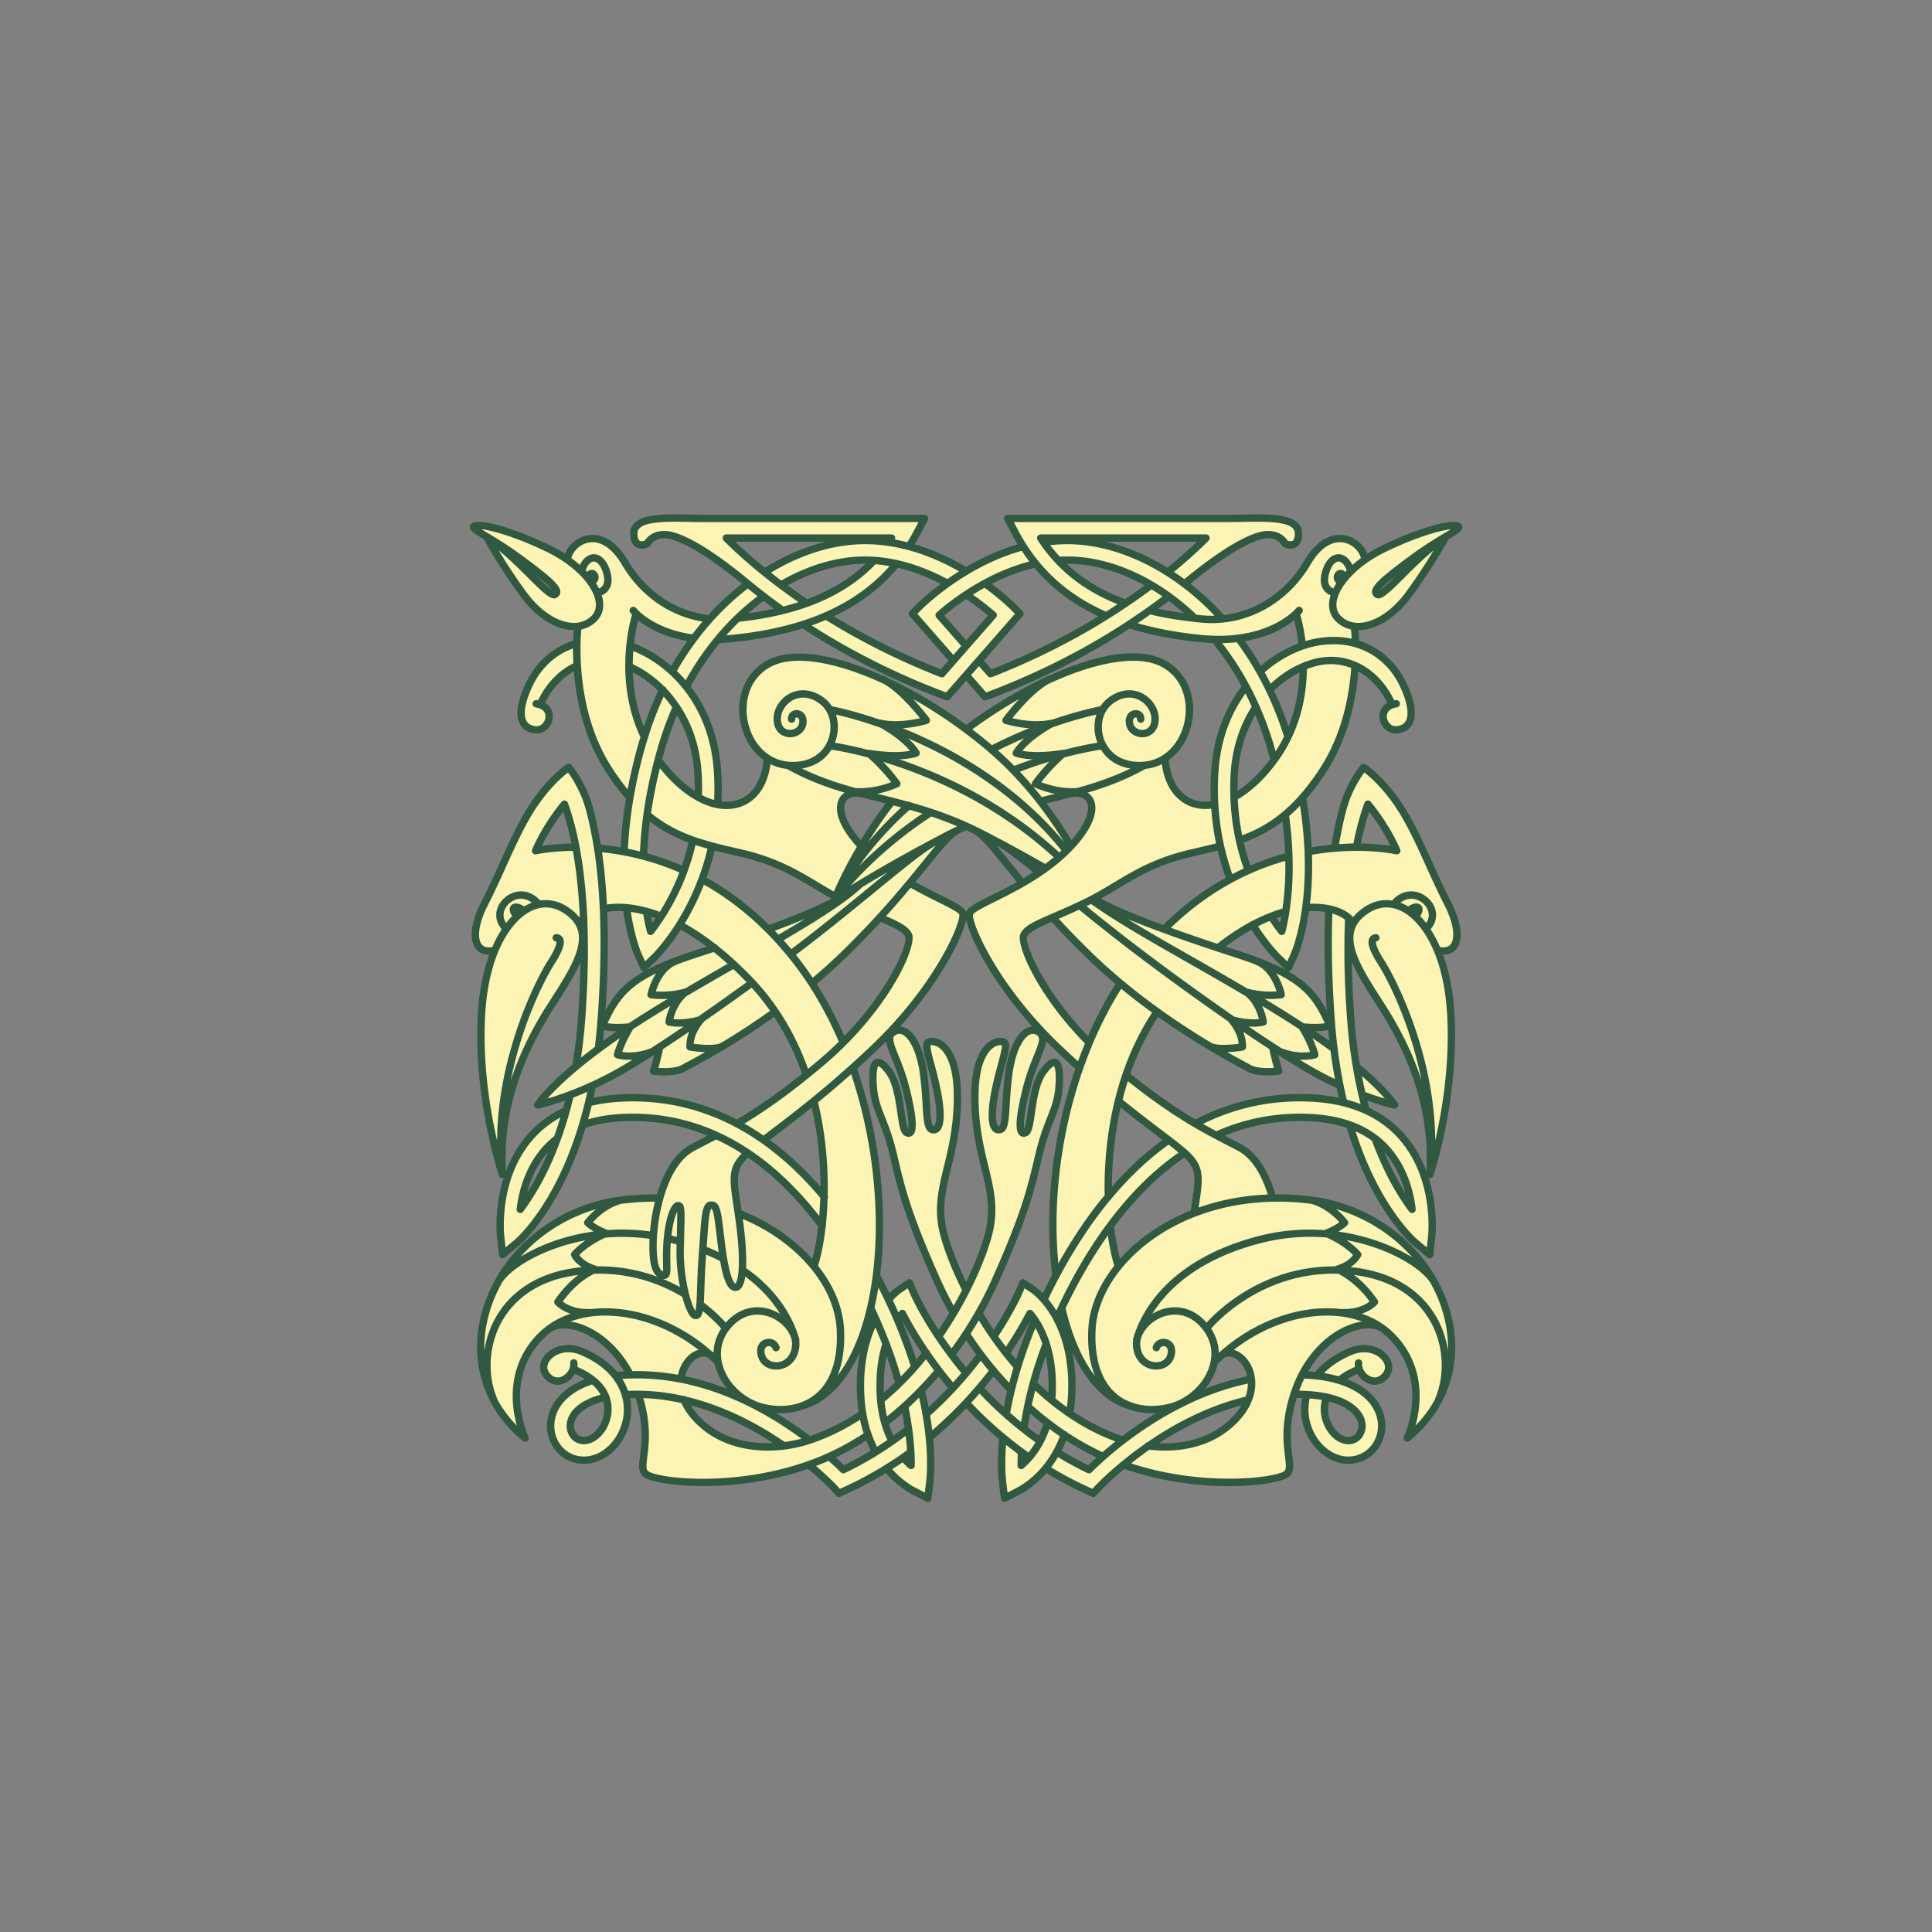
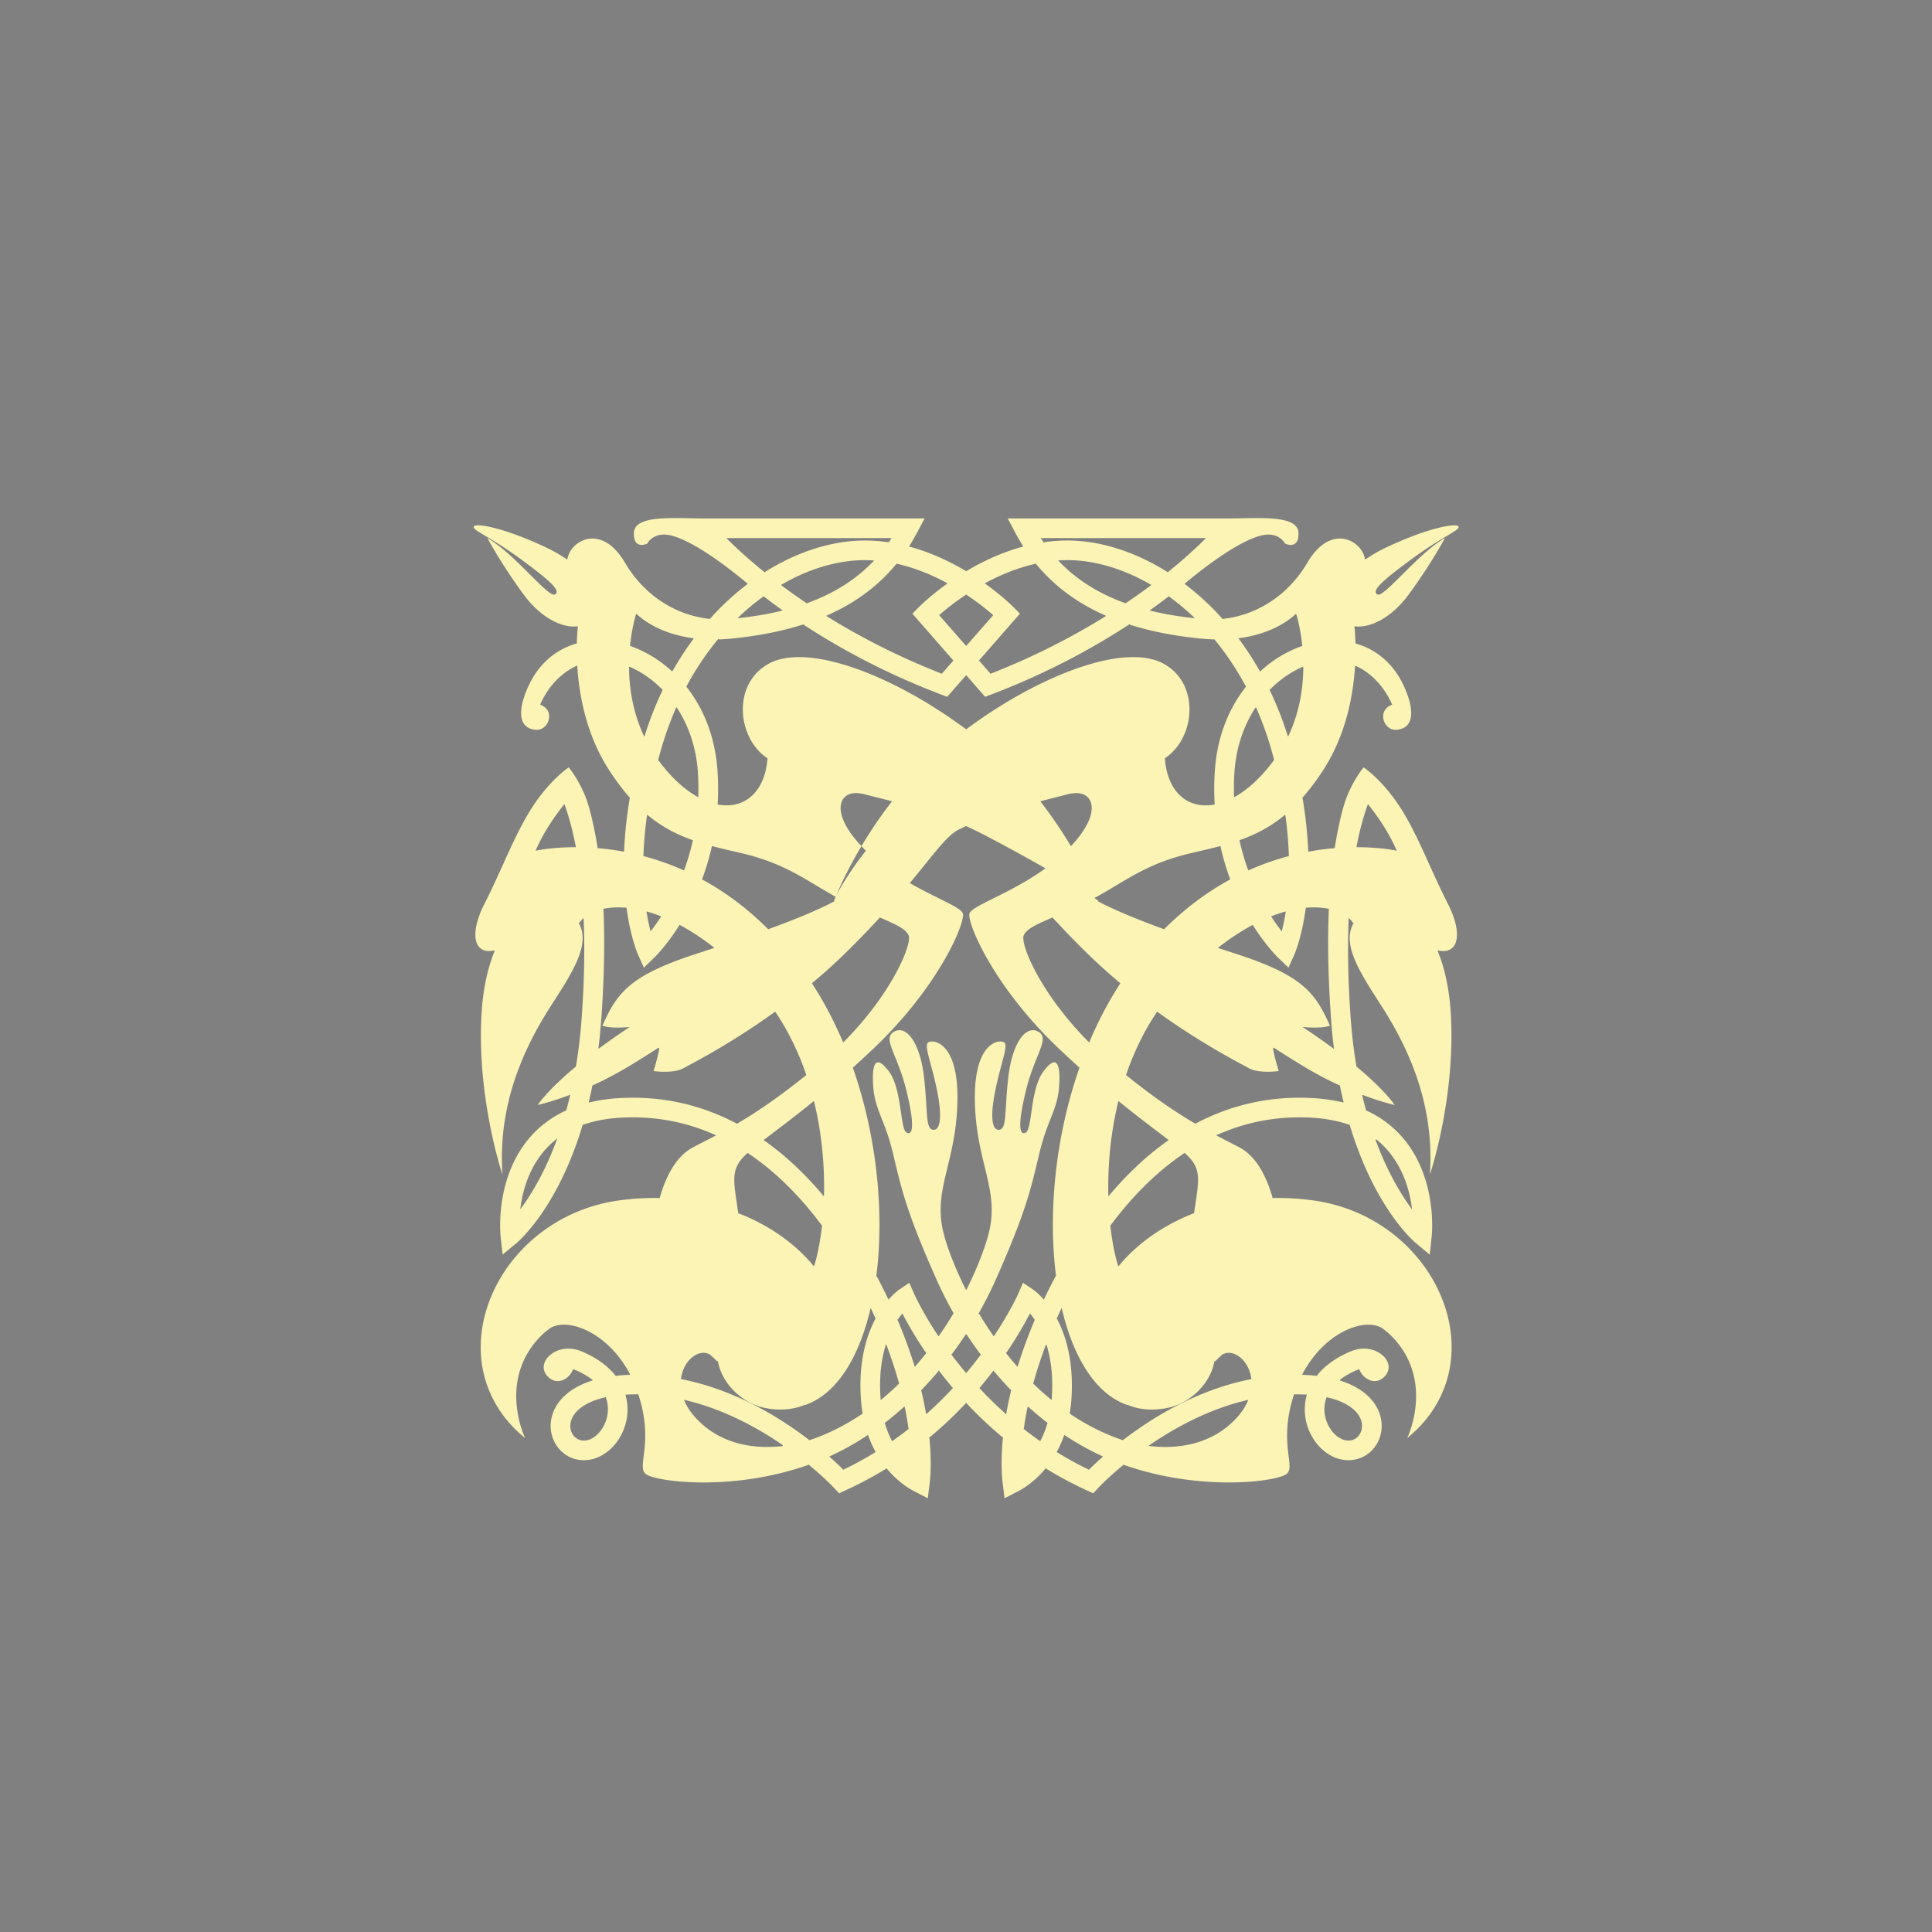
<svg xmlns="http://www.w3.org/2000/svg" data-bbox="91.197 99.846 192.671 191.682" height="500" viewBox="0 0 375 375" width="500" data-type="color">
  <rect x="0" y="0" width="375" height="375" fill="#808080" stroke="none" />
  <g>
    <defs>
      <clipPath id="5c7213ca-0832-4cee-b904-c9d316b77ffb">
        <path d="M91 99.668h193v192H91Zm0 0" />
      </clipPath>
    </defs>
    <path d="M274.21 108.367a73.13 73.13 0 0 1 5.704-3.785c2.258-1.363 3.426-1.973 3.176-2.402-.418-.715-6.137.297-14.305 4.218a27.849 27.849 0 0 0-3.758 2.188l-.113-.16c-.594-3.453-6.555-7.024-11.144.773-3.848 6.54-10.067 10.301-16.579 10.942l-.007-.137a51.729 51.729 0 0 0-7.27-6.688l.004-.004a7.36 7.36 0 0 0 .312-.261c5.047-4.172 10.41-7.899 14.184-9.008 3.774-1.113 5.008 1.465 5.008 1.465s2.621 1.312 2.621-1.942c0-3.73-7.59-2.937-13.711-2.937h-42.734l1.48 2.797a40.953 40.953 0 0 0 1.547 2.652c-4.219 1.133-8 2.945-11.125 4.817l-.035-.063c-3.102-1.848-6.844-3.633-11.008-4.746l.02-.066a39.85 39.85 0 0 0 1.507-2.594l1.48-2.797H136.73c-6.117 0-13.707-.793-13.707 2.937 0 3.254 2.622 1.942 2.622 1.942s1.23-2.578 5.007-1.465c3.774 1.11 9.137 4.836 14.176 9.008.102.078.203.164.3.246l-.07.09a51.124 51.124 0 0 0-7.331 6.804l-.082-.078c-6.426-.699-12.547-4.457-16.352-10.914-4.586-7.797-10.547-4.226-11.14-.773l-.118.16a27.849 27.849 0 0 0-3.758-2.188c-8.164-3.921-13.882-4.933-14.304-4.218-.243.418.836.992 2.937 2.257a76.931 76.931 0 0 1 5.945 3.93c5.84 4.281 8.106 6.305 6.852 7.02-1.23.703-7.727-7.774-12.879-10.817a8.483 8.483 0 0 0-.234-.132s2.746 5.117 7.039 10.949c3.18 4.324 7.277 6.582 10.543 6.18v.007s-.164 1.246-.215 3.32h-.004c-4.031 1.126-7.375 3.922-9.352 8.204-2.289 4.957-1.921 8.27 1.375 8.558 2.52.223 3.934-3.789.88-4.863l.109-.313c1.617-3.484 4.133-5.988 7.05-7.285h.024c.34 5.586 1.707 13.364 6.152 20.227 1.352 2.086 2.692 3.863 4.035 5.383l.032.004a80.01 80.01 0 0 0-1.121 10.359l-.028.148a51.119 51.119 0 0 0-4.965-.68l-.136.024a77.024 77.024 0 0 0-.54-3.055c-.6-3.007-1.222-5.656-2.16-7.753-1.43-3.184-2.914-4.887-2.921-4.907 0 0-4.293 2.801-8.106 9.403-3.035 5.257-5.125 10.949-8.222 17.015-3.102 6.07-1.989 9.961 1.824 9.125l.14.055c-1.351 3.289-2.28 7.406-2.562 12.242-.953 16.422 4.055 31.18 4.055 31.18-.957-14.043 4.527-25.11 9.414-32.727 4.004-6.246 7.851-11.93 5.367-16.133l.195-.015c.195-.313.457-.621.777-.906.235 5.359.176 11.78-.375 19.414-.246 3.347-.62 6.46-1.101 9.343l.027.036c-5.754 4.785-7.457 7.5-7.457 7.5s2.5-.547 6.309-1.98l.004.007a70.184 70.184 0 0 1-.785 3.07l-.06-.015c-2.788 1.285-5.155 3.066-7.093 5.336-1.992 2.343-3.297 4.94-4.144 7.445h-.004c-2 5.918-1.457 11.328-1.426 11.648l.387 3.54 2.738-2.282c.422-.355 8.012-6.871 12.824-22.969l.098.028c2.195-.77 4.664-1.227 7.406-1.371 6.43-.336 12.563.804 18.336 3.418l-.023.054c-1.614.852-3.082 1.582-4.47 2.32-3.269 1.739-5.28 5.727-6.425 9.833l-.086-.028a51.254 51.254 0 0 0-7.516.43c-10.71 1.398-19.078 7.68-23.542 15.523-4.145 7.274-4.93 15.895-1.122 23.211 1.407 2.703 3.438 5.227 6.153 7.438 0 0-5.239-10.711 2.543-19.278a14.643 14.643 0 0 1 2.597-2.253l.024.03c3.437-1.784 10.992 1.063 15.191 9.118l.004.105a32.59 32.59 0 0 0-2.597.168l-.145.086c-1.414-1.832-3.57-3.515-6.664-4.812-4.692-1.965-8.953 1.992-6.75 4.672 1.84 2.226 4.46.699 5.11-1.23l.198.085c1.54.63 2.735 1.332 3.653 2.082l-.02.024c-3.98 1.222-5.949 3.215-6.898 4.66-1.504 2.293-1.707 5.031-.54 7.316 1.067 2.086 3.079 3.399 5.384 3.512 3.87.187 7.543-3.086 8.55-7.606a10.33 10.33 0 0 0-.168-5.09l.11-.03c.758-.044 1.574-.06 2.441-.044v.157c3.028 9.414-.488 13.867 1.418 15.312 1.938 1.473 16.723 3.477 31.668-1.832l.031.09c3.051 2.527 4.805 4.398 4.86 4.457l.933 1.016 1.258-.575a71.006 71.006 0 0 0 7.985-4.27l.043.067c2.609 3.14 5.285 4.371 5.503 4.485l2.442 1.257.328-2.722c.039-.293.527-3.543-.04-9.16l.157-.016a77.936 77.936 0 0 0 6.992-6.61l.051.048a76.96 76.96 0 0 0 7.098 6.687c-.559 5.55-.067 8.758-.028 9.05l.329 2.724 2.441-1.258c.219-.118 2.934-1.364 5.559-4.567l.132.106a71.628 71.628 0 0 0 7.832 4.18l1.266.574.934-1.016c.05-.055 1.843-1.973 4.957-4.543l.027.031c14.91 5.262 29.637 3.266 31.57 1.797 1.918-1.457-1.652-5.953 1.48-15.492l.052.02c.863-.012 1.675.007 2.425.054l-.004.067a10.284 10.284 0 0 0-.148 5.046c1.004 4.52 4.68 7.793 8.543 7.606 2.312-.113 4.324-1.426 5.39-3.512 1.169-2.285.965-5.023-.538-7.316-.942-1.434-2.887-3.41-6.805-4.625l.058-.195c.891-.696 2.032-1.36 3.48-1.946l.2-.074c.656 1.926 3.274 3.441 5.106 1.219 2.207-2.68-2.055-6.637-6.747-4.672-2.984 1.254-5.097 2.863-6.511 4.617l-.016.145a30.885 30.885 0 0 0-2.844-.204l-.066-.035c4.191-8.11 11.777-10.976 15.219-9.187l.027-.031c.942.64 1.809 1.394 2.598 2.253 7.777 8.563 2.543 19.278 2.543 19.278 2.722-2.211 4.754-4.738 6.156-7.438 3.805-7.308 3.023-15.91-1.102-23.18-4.464-7.855-12.843-14.156-23.57-15.554a51.376 51.376 0 0 0-7.64-.43l-.004-.156c-1.153-4.035-3.153-7.934-6.375-9.648-1.407-.747-2.891-1.489-4.524-2.352l.012-.023c5.777-2.614 11.914-3.762 18.351-3.418 2.817.152 5.348.629 7.586 1.433l-.023.07c4.808 15.981 12.344 22.454 12.77 22.81l2.738 2.28.379-3.539c.039-.32.582-5.73-1.426-11.648-.844-2.508-2.149-5.102-4.14-7.445-1.97-2.313-4.391-4.118-7.247-5.403l.043-.101a74.697 74.697 0 0 1-.719-2.832l.094-.024c3.746 1.406 6.195 1.942 6.195 1.942s-1.671-2.68-7.328-7.395l-.062.008a98.75 98.75 0 0 1-1.137-9.492c-.547-7.598-.61-13.989-.383-19.34l.043-.047c.305.281.555.574.746.879l.196.015c-2.485 4.204 1.363 9.887 5.367 16.133 4.887 7.617 10.367 18.684 9.414 32.727 0 0 5.008-14.758 4.055-31.18-.282-4.836-1.211-8.953-2.563-12.242l.137-.055c3.812.836 4.926-3.054 1.828-9.125-3.098-6.066-5.192-11.758-8.223-17.015-3.816-6.602-8.105-9.403-8.105-9.403-.008.02-1.492 1.723-2.922 4.907-.938 2.097-1.563 4.746-2.16 7.753a69.585 69.585 0 0 0-.531 3.012v.004a51.147 51.147 0 0 0-4.977.668l-.156.004a81.797 81.797 0 0 0-1.094-10.324l-.082-.074c1.371-1.543 2.734-3.344 4.113-5.473 4.41-6.82 5.797-14.531 6.145-20.113l.05-.102c2.91 1.293 5.418 3.797 7.036 7.273l.109.313c-3.055 1.074-1.64 5.086.871 4.863 3.3-.289 3.668-3.601 1.379-8.558-1.98-4.293-5.332-7.086-9.379-8.211l.02-.059c-.051-2.031-.211-3.254-.211-3.254v-.008c3.27.403 7.367-1.855 10.547-6.18 4.293-5.831 7.03-10.948 7.03-10.948-.155.085-.312.183-.472.277-5.105 3.156-11.422 11.363-12.637 10.672-1.25-.715 1.016-2.739 6.856-7.02Zm-164.655 47.719c.625 1.719 1.476 4.402 2.222 8.328l-.113.027c-4.746.004-7.71.688-7.71.688 2.144-4.996 5.6-9.043 5.6-9.043Zm-8.57 78.652c.374-3.351 1.59-7.785 4.68-11.398a16.447 16.447 0 0 1 2.437-2.313l.043.016c-2.36 6.473-5.102 10.93-7.16 13.695Zm16.85 40.25c-.585 2.649-2.663 4.723-4.632 4.621-.941-.043-1.73-.566-2.172-1.43-.543-1.058-.418-2.366.332-3.5.594-.91 2.184-2.574 6.102-3.456l.105-.04a6.675 6.675 0 0 1 .266 3.805Zm145.868-.308c.746 1.132.867 2.441.328 3.5-.441.863-1.234 1.386-2.172 1.43-1.968.1-4.046-1.973-4.632-4.622a6.648 6.648 0 0 1 .218-3.66l.028-.129c4.007.867 5.625 2.559 6.23 3.48Zm3.387-53.551a16.01 16.01 0 0 1 2.305 2.21c3.093 3.614 4.304 8.048 4.683 11.4-2.035-2.739-4.738-7.13-7.086-13.493Zm-3.781-56.832c.738-3.86 1.582-6.508 2.203-8.211 0 0 3.453 4.047 5.601 9.043 0 0-3.004-.695-7.804-.688Zm-11.805-45.125.101.023s.782 2.41 1.16 6.106l.028.074c-2.79.95-5.594 2.578-8.106 4.863l-.132.07a59.778 59.778 0 0 0-4.184-6.421c6.293-.793 9.785-3.446 11.133-4.715Zm-2.02 39.047a74.71 74.71 0 0 1 .684 7.949h-.012a51.065 51.065 0 0 0-7.86 2.785l-.046-.11a45.093 45.093 0 0 1-1.668-5.765l.086-.02c3.047-1.085 5.93-2.55 8.758-4.91Zm.09 18.695a40.707 40.707 0 0 1-.793 3.867 46.461 46.461 0 0 1-2.008-2.836l-.03-.086a28.24 28.24 0 0 1 2.816-.945Zm-23.566 3.477c-5.281-1.938-9.801-3.79-12.91-5.461l.066-.121s-.238-.168-.73-.493l-.008-.015c5.832-3.13 9.879-6.633 18.699-8.696 1.977-.46 3.871-.886 5.691-1.37l.067-.016c.508 2.3 1.152 4.43 1.879 6.379l.043.082c-4.239 2.304-8.563 5.406-12.75 9.582Zm-8.84 33.379c3.953 3.218 7.227 5.64 9.66 7.5l-.043.058c-1.363.957-2.703 2-4.02 3.121-2.663 2.281-5.21 4.875-7.632 7.774-.14-5.551.344-11.977 1.941-18.477Zm-12.996 57.316c-.012.2-.027.394-.043.59l-.035.047a51.189 51.189 0 0 1-3.453-3.09l-.106-.028a84.194 84.194 0 0 1 2.465-7.558l.129-.04c.8 2.571 1.3 5.884 1.043 10.079Zm-6.692-5.793a62.648 62.648 0 0 1-2.207-2.66l.024-.02a74.814 74.814 0 0 0 4.613-7.668c.297.348.617.754.942 1.239h-.004a92.85 92.85 0 0 0-3.336 9.117Zm5.149-13.07-.027.023c-1.137-1.297-2.028-1.91-2.137-1.98 0 0-1.899-1.278-1.903-1.278l-.91 2.102c-.039.09-1.53 3.457-4.71 8.222l-.075.055a71.721 71.721 0 0 1-2.816-4.355l-.102-.063a73.742 73.742 0 0 0 3.192-6.277c6.043-13.488 6.996-18.09 8.582-24.754 1.593-6.664 3.476-8.332 3.84-12.91.351-4.582-.477-6.488-3.043-3.035-2.567 3.449-2.145 11.129-3.395 11.84-1.254.714-1.668-1.372.059-8.329 1.55-6.27 4.129-9.304 2.882-10.804a1.824 1.824 0 0 0-.558-.446c-2.383-1.308-5.004 2.145-5.781 8.746-.778 6.606-.239 10.06-1.73 10.297-1.49.239-1.849-2.558-.774-7.793 1.074-5.238 2.566-8.57 1.668-9.168-.895-.59-5.957-.175-5.664 11.66.3 11.844 4.832 16.962 2.683 25.41-.64 2.536-2.082 6.493-4.36 11.005l-.046-.028c-2.277-4.496-3.711-8.449-4.352-10.976-2.144-8.45 2.387-13.567 2.68-25.41.3-11.836-4.766-12.25-5.656-11.66-.899.597.594 3.93 1.668 9.167 1.07 5.235.715 8.032-.778 7.793-1.488-.238-.953-3.691-1.726-10.297-.778-6.601-3.399-10.054-5.781-8.746a1.778 1.778 0 0 0-.559.446c-1.246 1.5 1.324 4.535 2.883 10.804 1.726 6.957 1.312 9.043.058 8.328-1.25-.71-.836-8.39-3.394-11.84-2.567-3.452-3.399-1.546-3.043 3.036.36 4.578 2.246 6.246 3.836 12.91 1.59 6.664 2.543 11.266 8.578 24.754a72.125 72.125 0 0 0 3.121 6.133l.07.043a75.666 75.666 0 0 1-2.87 4.464l-.083.055c-3.199-4.793-4.703-8.187-4.742-8.277l-.91-2.102c-.004 0-1.902 1.278-1.902 1.278-.11.07-.977.672-2.09 1.922l-.078.039a114.98 114.98 0 0 0-2.227-4.446l-.125-.015c1.559-12.133.215-26.918-4.535-40.508l-.02-.02a193.165 193.165 0 0 0 4.098-3.789 75.41 75.41 0 0 0 3.059-3.07c10.011-10.543 14.242-20.5 14.242-22.77 0-.086-.012-.16-.02-.222-.234-1.239-4.886-2.875-10.207-5.922l-.094-.074c4.547-5.48 7.02-8.993 9.208-10.227l-.004-.008a73.978 73.978 0 0 1 1.617-.758l.035-.078c.59.266 1.191.543 1.797.84.625.3 1.258.617 1.902.957 1.074.563 2.113 1.113 3.106 1.64a359.786 359.786 0 0 1 8.55 4.723l.067.09c-.383.282-.766.547-1.153.805a49.58 49.58 0 0 1-3.261 2.027c-5.364 3.09-10.074 4.743-10.309 5.985-.008.062-.02.136-.02.222 0 2.27 4.231 12.227 14.243 22.77a75.41 75.41 0 0 0 3.058 3.07 182.928 182.928 0 0 0 4.086 3.778c-4.718 13.48-6.082 28.132-4.582 40.214l.07.04a109.538 109.538 0 0 0-2.386 4.742Zm-15.11 14.285a80.094 80.094 0 0 1-2.867-3.613l.164-.13a76.563 76.563 0 0 0 2.672-3.812l.153.098a78.847 78.847 0 0 0 2.734 3.89 81.963 81.963 0 0 1-2.84 3.575Zm-11.917 6.555c.32 1.542.562 2.976.75 4.3a70.573 70.573 0 0 1-3.196 2.371l-.023-.03a18.928 18.928 0 0 1-1.403-3.56l.083-.023a62.536 62.536 0 0 0 3.734-3.129Zm-8.516-1.743c.07 1.09.187 2.118.351 3.09l-.058.008c-3.102 2.098-6.508 3.86-10.23 5.113l-.114.035-.039-.117c-3.039-2.328-6.867-4.894-11.324-7.101-4.031-2.004-8.582-3.707-13.5-4.672l.016-.09c.457-3.57 3.425-5.863 5.582-4.691.484.421.96.867 1.425 1.328l.149-.032c.574 3.364 3.086 6.485 6.347 8.118.864.43 1.774.757 2.72.957 2.616.558 5.405.441 7.847-.606l.02.047c6.144-2.121 10.492-9.238 12.718-18.84.055.125.113.25.176.371.27.582.539 1.157.789 1.73l-.05.024c-1.77 3.344-3.259 8.32-2.825 15.328Zm-30.582-100.5-.25-.093a48.326 48.326 0 0 0 1.926-6.497l.004-.015c1.84.492 3.75.926 5.754 1.39 8.601 2.004 12.656 5.383 18.253 8.454l.004.007c-.18.438-.28.688-.293.735l-.007.008.066.125c-3.098 1.664-7.594 3.511-12.852 5.433-4.132-4.144-8.41-7.246-12.605-9.547Zm-5.18-33.543c2.254 3.407 3.813 7.676 4.137 12.664.105 1.625.129 3.2.078 4.715l-.039.074c-2.555-1.406-5.203-3.765-7.695-7.156l-.067-.02c.157-.597.325-1.202.496-1.816a64.303 64.303 0 0 1 3.016-8.41Zm35.774 26.848c-6.418-6.89-3.953-10.973.144-10.063l.008-.039c1.941.512 3.895.989 5.898 1.5a84.784 84.784 0 0 0-5.941 8.715c.266.293.559.586.863.887a63.358 63.358 0 0 0-5.664 8.453c-.008.016-.02.035-.027.055.734-1.723 2.32-5.184 4.828-9.395a.993.993 0 0 1-.11-.113Zm40.785.094-.078-.07a85.672 85.672 0 0 0-5.871-8.602l.054-.043c1.977-.504 3.91-.973 5.828-1.484l.008.042c4.113-.914 6.586 3.208.059 10.157Zm-50.235 26.586a105.736 105.736 0 0 0 6.473-5.84 182.885 182.885 0 0 0 6.688-6.91l.074.07c3.226 1.41 4.914 2.191 5.472 3.426.739 1.629-3.195 11.281-12.695 20.797-1.703-4.02-3.719-7.895-6.07-11.504Zm.36 22.996c1.586 6.488 2.066 12.898 1.926 18.433-2.422-2.906-4.97-5.5-7.637-7.785a55.034 55.034 0 0 0-4.078-3.164c2.441-1.87 5.738-4.312 9.726-7.558Zm13 57.902-.067.008c-.02-.207-.035-.414-.05-.625-.262-4.27.257-7.625 1.09-10.215l.007-.004a83.89 83.89 0 0 1 2.508 7.61l.043.043a51.82 51.82 0 0 1-3.531 3.183Zm3.172-15.601.12-.047c.298-.426.583-.793.848-1.11a75.816 75.816 0 0 0 4.637 7.696 68.73 68.73 0 0 1-2.226 2.671 93.67 93.67 0 0 0-3.38-9.21Zm43.28-65.239c-2.347 3.598-4.358 7.461-6.046 11.477l-.027-.008c-9.489-9.512-13.414-19.156-12.68-20.781.566-1.25 2.281-2.035 5.574-3.469a184.558 184.558 0 0 0 6.66 6.883 108.69 108.69 0 0 0 6.528 5.89Zm22.134-36.148h-.063a46.77 46.77 0 0 1 .07-4.774c.325-4.945 1.856-9.187 4.075-12.578l.125-.054a63.683 63.683 0 0 1 3.027 8.43c.16.566.32 1.132.465 1.687l.043.035c-2.5 3.437-5.168 5.824-7.742 7.254Zm-7.66-34.707c-3.11-.332-5.996-.82-8.676-1.48l-.059-.079a126.116 126.116 0 0 0 3.625-2.68l.02-.03a46.437 46.437 0 0 1 5.09 4.269Zm-13.496-2.922c-5.274-1.902-9.567-4.625-12.997-8.258l.059-.055a29.97 29.97 0 0 1 1.688-.05c5.16 0 10.812 1.617 16.25 4.797l-.051.097a116.44 116.44 0 0 1-4.93 3.492Zm15.644-12.648c-1.68 1.69-4.125 3.972-7.348 6.574l-.05.07c-6.457-4.086-13.286-6.168-19.496-6.168-1.497 0-2.961.11-4.391.309l-.176.125a21.83 21.83 0 0 1-.617-.91Zm-33.203 5.019.125-.102c3.543 4.348 8.055 7.704 13.59 10.13l.058.097c-6.16 3.832-13.609 7.754-22.39 11.191l-2.219-2.53-.035-.028 6.797-7.77 1.168-1.332-1.246-1.258c-.204-.203-2.207-2.203-5.508-4.566l-.043-.078c2.84-1.535 6.129-2.941 9.703-3.754Zm-13.328 5.938.031.05a50.565 50.565 0 0 1 5.2 3.953l-5.243 5.98-.039-.034-5.215-5.946a49.968 49.968 0 0 1 5.266-4.003Zm-3.778-2.247.09.13c-3.312 2.37-5.324 4.374-5.523 4.577l-1.246 1.258 1.164 1.332 6.746 7.715.05.047-2.25 2.566c-8.788-3.441-16.253-7.37-22.417-11.21l-.016-.04c5.55-2.414 10.078-5.753 13.633-10.09l.008-.019c3.593.797 6.906 2.191 9.761 3.734Zm-27.296 3.88a115.263 115.263 0 0 1-4.856-3.454l.066-.09c5.422-3.156 11.043-4.761 16.188-4.761.602 0 1.195.02 1.79.062-3.462 3.68-7.806 6.43-13.157 8.34Zm-15.497-12.59h32.083c-.153.234-.313.468-.47.699l-.019.136a31.407 31.407 0 0 0-4.699-.359c-6.164 0-12.945 2.05-19.367 6.086l-.074.094c-3.278-2.637-5.754-4.95-7.454-6.656Zm7.235 11.304c1.14.88 2.355 1.781 3.644 2.7l.02.066c-2.649.66-5.512 1.148-8.59 1.48l-.066-.066a47.103 47.103 0 0 1 4.992-4.18Zm-8.79 8.266.126.101a36.545 36.545 0 0 0 2.433-.164c5.176-.507 9.844-1.422 14.02-2.773l.039.121c6.996 4.582 15.82 9.387 26.566 13.488l1.246.469.872-1 2.8-3.2.07.067 2.743 3.133.87 1 1.24-.469c10.866-4.144 19.76-9.008 26.796-13.629l.07.106c4.106 1.3 8.696 2.191 13.762 2.687.945.09 1.844.145 2.703.168v.067a55.402 55.402 0 0 1 6.063 9.105c-3.258 4.113-5.606 9.602-6.047 16.406a51.936 51.936 0 0 0-.027 6.47l-.079.007c-5.07.922-9.086-2.309-9.593-8.969l-.008-.02c5.844-3.808 6.953-14.327-.153-18.308-4.921-2.754-13.625-1.016-22.917 3.34-5.153 2.41-10.493 5.633-15.465 9.336l-.02.023c-4.988-3.715-10.336-6.949-15.504-9.367-9.293-4.348-17.988-6.082-22.906-3.332-7.11 3.98-5.996 14.504-.148 18.313l-.008.015c-.512 6.692-4.57 9.918-9.676 8.95l.004-.02a52.972 52.972 0 0 0-.027-6.438c-.442-6.804-2.79-12.296-6.055-16.406a54.613 54.613 0 0 1 6.21-9.277Zm-15.964-4.813.062-.058c1.305 1.242 4.758 3.91 11.02 4.738l.102.078a59.489 59.489 0 0 0-4.094 6.277l-.086.09c-2.485-2.285-5.262-3.922-8.04-4.898l-.136-.016c.375-3.754 1.172-6.21 1.172-6.21Zm-1.363 10.235h.125c2.254.972 4.457 2.484 6.406 4.484a65.291 65.291 0 0 0-3.559 9.106c-2.265-4.723-2.953-9.54-2.972-13.59Zm2.797 36.613c.082-2.387.293-5 .695-7.844l.137.02c2.832 2.347 5.718 3.8 8.773 4.875l-.035.094a45.43 45.43 0 0 1-1.692 5.761l-.101-.039a50.632 50.632 0 0 0-7.805-2.75Zm3.445 11.824a40.725 40.725 0 0 1-2.063 2.914 40.842 40.842 0 0 1-.785-3.87 28.04 28.04 0 0 1 2.848.956Zm-12.188 25.613c.176-1.425.336-2.902.453-4.421.04-.391.067-.786.098-1.184.57-7.89.715-15.074.426-21.5l.207-.012c1.238-.23 2.676-.308 4.281-.168l-.004.043c.77 5.719 2.13 8.836 2.254 9.11l1.11 2.468 1.953-1.879c.226-.218 2.468-2.417 4.984-6.425l.106.066c2.105 1.133 4.332 2.578 6.656 4.406-1.153.375-2.305.758-3.477 1.137a90.83 90.83 0 0 0-4.058 1.414c-2.118.805-3.871 1.598-5.344 2.395-5.129 2.78-6.906 5.738-8.871 10.152 0 0 1.332.629 5.32.25a134.686 134.686 0 0 0-6.043 4.219Zm4.27 9.653c-2.16.113-4.184.398-6.063.86l-.09-.024c.243-1.004.473-2.043.688-3.11l-.055-.117a75.368 75.368 0 0 0 4.723-2.375c1.957-1.078 4.367-2.547 7.05-4.277.38-.242.774-.492 1.169-.75l.125.191c-.399 2.14-1.114 4.36-1.114 4.36s3.817.554 5.801-.551c.774-.434 3.63-1.887 7.63-4.281a145.43 145.43 0 0 0 10.077-6.618l.11-.07c2.629 3.895 4.593 8.059 6.03 12.285-5.452 4.41-9.75 7.274-13.331 9.387l-.059.105c-7.062-3.761-14.656-5.441-22.691-5.015Zm29.394 14.21c3.454 2.954 6.7 6.481 9.735 10.56-.36 3.206-.914 5.898-1.528 7.831l-.058.047c-3.403-4.164-8.356-7.816-14.469-10.226l-.184.023c-.91-6.308-1.59-8.484 1.282-11.305.136-.132.277-.265.437-.402l.067-.101a48.832 48.832 0 0 1 4.718 3.574Zm-14.597 48.063c-1.18-1.246-1.969-2.492-2.457-3.703 7.523 1.73 14.144 5.332 19.164 8.79l.027.183c-5.156.605-11.84-.098-16.734-5.27Zm28.472 9.864a59.343 59.343 0 0 0-2.648-2.485l-.043-.098a52.807 52.807 0 0 0 7.418-4.128l.07-.024c.418 1.184.899 2.25 1.418 3.211l.051.086a64.585 64.585 0 0 1-6.266 3.438Zm16.184-10.856-.121.02a71.611 71.611 0 0 0-.953-4.579l-.004-.003a71.95 71.95 0 0 0 3.441-3.82 80.63 80.63 0 0 0 2.664 3.316l.067.062a75.71 75.71 0 0 1-5.094 5.004Zm10.234-4.98-.015-.008a80.298 80.298 0 0 0 2.734-3.395 71.22 71.22 0 0 0 3.387 3.77l.062.015a74.239 74.239 0 0 0-.972 4.633l-.032.04a74.89 74.89 0 0 1-5.164-5.055Zm11.801 10.304-.008-.004a71.965 71.965 0 0 1-3.226-2.394l.054-.07c.18-1.297.418-2.7.735-4.207l.16.03a62.151 62.151 0 0 0 3.73 3.11l-.062.082a19.15 19.15 0 0 1-1.383 3.453Zm9.457 5.532a66.718 66.718 0 0 1-6.129-3.352l-.136-.07a21.58 21.58 0 0 0 1.472-3.332 53.368 53.368 0 0 0 7.395 4.132l.094.098a64.93 64.93 0 0 0-2.696 2.524Zm6.567-5.715-.02-.024c-3.754-1.261-7.187-3.043-10.309-5.168l.036-.047c.156-.941.27-1.941.336-2.996.441-7.101-1.094-12.117-2.891-15.468l.09-.047c.226-.52.469-1.04.719-1.567.058-.117.113-.242.171-.36l.008.005c2.223 9.566 6.547 16.66 12.664 18.804l.02-.046c2.453 1.062 5.262 1.187 7.898.625.946-.2 1.856-.528 2.719-.957 3.258-1.633 5.773-4.754 6.348-8.118l.148.032a32.16 32.16 0 0 1 1.418-1.325c2.168-1.191 5.18 1.157 5.602 4.79l-.059.003c-4.894.961-9.422 2.66-13.437 4.657-4.528 2.238-8.407 4.851-11.461 7.207Zm21.91-4.149c-4.961 5.239-11.754 5.89-16.93 5.242 5.043-3.5 11.738-7.18 19.367-8.937l.012.004c-.484 1.203-1.277 2.457-2.45 3.691Zm-22.742-29.625-.063-.047c-.61-1.918-1.16-4.59-1.52-7.773l-.027-.02c3.035-4.097 6.297-7.64 9.758-10.597a50.148 50.148 0 0 1 4.656-3.54l.024-.03c.199.171.379.34.539.5 2.844 2.785 2.207 4.94 1.316 11.066l.043.113c-6.234 2.406-11.277 6.102-14.726 10.328Zm37.543-32.648c-8.004-.426-15.575 1.242-22.606 4.965l-.016.023c-3.59-2.11-7.89-4.965-13.363-9.379l-.113-.039c1.441-4.238 3.41-8.43 6.047-12.336a143.735 143.735 0 0 0 10.187 6.688c4 2.398 6.856 3.851 7.625 4.285 1.985 1.105 5.797.55 5.797.55s-.715-2.218-1.11-4.359l.126-.191c.386.25.77.5 1.148.742 2.692 1.727 5.106 3.203 7.07 4.285a67.722 67.722 0 0 0 4.504 2.27l.11-.024c.23 1.125.469 2.215.722 3.266l-.035.117c-1.886-.46-3.922-.75-6.093-.863Zm-1.18-36.969.14.02c1.641-.133 3.094-.036 4.348.226l-.027.145c-.27 6.382-.13 13.504.437 21.32.032.395.059.79.094 1.18a99.91 99.91 0 0 0 .469 4.53h-.02a131.367 131.367 0 0 0-6.09-4.253c3.989.379 5.325-.25 5.325-.25-2.532-5.687-4.754-8.953-14.223-12.547a90.573 90.573 0 0 0-4.055-1.414c-1.168-.379-2.328-.754-3.472-1.137 2.363-1.855 4.629-3.32 6.765-4.464 2.516 4.003 4.754 6.203 4.977 6.417l1.957 1.88 1.11-2.47c.124-.273 1.491-3.417 2.265-9.183Zm-3.414-33.258-.098-.043a65.897 65.897 0 0 0-3.535-8.98l.09-.04c1.96-1.991 4.172-3.495 6.43-4.452l.035.078c-.024 4.015-.711 8.765-2.922 13.437Zm0 0" fill="#fbf4b5" data-color="1" />
    <g clip-path="url(#5c7213ca-0832-4cee-b904-c9d316b77ffb)">
-       <path d="M278.113 167.57c-1.515-3.351-2.945-6.515-4.715-9.582-3.855-6.675-8.152-9.523-8.332-9.64a.714.714 0 0 0-.964.175c.003-.003.003-.007.007-.015-.507.625-1.777 2.32-3.007 5.054-.95 2.114-1.57 4.688-2.211 7.907-.157.804-.305 1.64-.446 2.488-1.218.117-2.507.29-3.843.516a81.223 81.223 0 0 0-1.032-9.426c1.336-1.54 2.625-3.274 3.899-5.238 4.297-6.641 5.75-14.11 6.187-19.504 2.29 1.27 4.254 3.363 5.617 6.129-1.257.73-1.62 1.976-1.496 3.015.184 1.528 1.524 3.082 3.368 2.918 1.707-.148 2.543-1.004 2.945-1.691.965-1.664.625-4.387-.98-7.875-1.962-4.246-5.266-7.156-9.31-8.442a40.907 40.907 0 0 0-.12-2.035c.215 0 .43-.008.648-.027 3.29-.293 6.91-2.719 9.684-6.488 4.27-5.805 7.058-10.98 7.086-11.032.015-.03.02-.062.03-.09 0-.003.005-.003.005-.007 2.164-1.29 3.148-1.88 2.574-2.864-.953-1.629-8.648.778-15.23 3.942a28.653 28.653 0 0 0-3.082 1.722c-.66-1.77-2.368-3.214-4.344-3.574-1.684-.304-4.953-.074-7.899 4.93-3.515 5.973-9.257 9.781-15.578 10.539a52.259 52.259 0 0 0-6.523-6.07c5.625-4.614 10.433-7.657 13.562-8.578 3.153-.926 4.149 1.07 4.16 1.09a.704.704 0 0 0 .325.331c.148.075 1.472.7 2.554.032.73-.453 1.102-1.332 1.102-2.614 0-.82-.285-1.515-.856-2.07-1.812-1.781-6.168-1.7-10.78-1.613-.923.015-1.88.035-2.786.035h-42.734a.714.714 0 0 0-.633 1.047l1.48 2.793c.344.648.707 1.273 1.078 1.89-3.742 1.102-7.125 2.72-9.988 4.399-3.336-1.957-6.676-3.43-9.992-4.406a36.75 36.75 0 0 0 1.074-1.883l1.48-2.793a.716.716 0 0 0-.019-.703.71.71 0 0 0-.613-.344H136.73c-.906 0-1.859-.02-2.785-.035-4.613-.086-8.965-.168-10.78 1.613-.567.555-.856 1.25-.856 2.07 0 1.282.37 2.16 1.105 2.614 1.078.668 2.402.043 2.55-.032a.712.712 0 0 0 .329-.332c.035-.074 1.05-2.004 4.156-1.09 3.13.922 7.934 3.965 13.559 8.575a52.267 52.267 0 0 0-6.528 6.07c-6.41-.777-12.078-4.601-15.57-10.535-2.945-5.004-6.21-5.234-7.898-4.93-1.977.36-3.684 1.805-4.34 3.574a29.425 29.425 0 0 0-3.082-1.722c-6.582-3.164-14.278-5.57-15.23-3.942-.579.985.41 1.575 2.57 2.864 0 .004.004.004.007.007.012.028.016.06.032.09.027.051 2.812 5.227 7.086 11.032 2.77 3.77 6.39 6.195 9.68 6.488.218.02.433.027.644.027a40.59 40.59 0 0 0-.125 2.04c-4.086 1.3-7.379 4.277-9.297 8.437-1.61 3.488-1.95 6.21-.98 7.875.398.687 1.234 1.543 2.945 1.691 1.84.164 3.18-1.39 3.363-2.918.13-1.043-.238-2.289-1.5-3.02 1.332-2.695 3.29-4.824 5.602-6.117.445 5.56 1.941 12.899 6.21 19.497a46.686 46.686 0 0 0 3.895 5.23 81.663 81.663 0 0 0-1.027 9.441 54.833 54.833 0 0 0-3.848-.515 82.142 82.142 0 0 0-.445-2.496c-.64-3.219-1.262-5.793-2.211-7.906-1.23-2.743-2.5-4.434-2.992-5.036.043.051.05.078.078.141a.714.714 0 0 0-1.047-.32c-.184.117-4.48 2.964-8.336 9.64-1.766 3.067-3.2 6.23-4.715 9.582-1.09 2.418-2.222 4.914-3.523 7.47-2.051 4.015-2.446 7.331-1.078 9.097.605.785 1.515 1.183 2.625 1.172-1.2 3.285-1.973 7.168-2.223 11.433-.95 16.371 4.04 31.301 4.09 31.45.117.34.465.542.816.472.035-.008.067-.027.098-.039-1.856 5.875-1.328 11.121-1.293 11.441l.383 3.54a.712.712 0 0 0 .445.582.705.705 0 0 0 .723-.114l2.738-2.281c.371-.309 8.016-6.856 12.914-22.883 2.07-.703 4.422-1.129 6.996-1.262 5.817-.308 11.39.625 16.668 2.782l-1.035.539-2.164 1.129c-3.348 1.777-5.414 5.68-6.621 9.722a52.258 52.258 0 0 0-7.16.434c-10.309 1.348-19.336 7.492-24.141 15.988-.05.078-.102.16-.148.238a.535.535 0 0 0-.059.149 28.251 28.251 0 0 0-2.406 5.851c-2.723 9.555.226 18.977 7.883 25.208.257.21.632.214.894.007a.71.71 0 0 0 .2-.875c-.051-.101-4.926-10.39 2.429-18.484a13.905 13.905 0 0 1 2.273-2.012.678.678 0 0 0 .149-.054c1.101-.575 2.77-.575 4.578-.004 3.523 1.109 6.887 4.039 9.156 7.925-.46.032-.914.063-1.355.106-1.48-1.774-3.637-3.399-6.649-4.656-3.191-1.34-6.23-.204-7.582 1.609-1.004 1.348-1.004 2.945.008 4.172 1.067 1.297 2.567 1.7 4.012 1.078.851-.367 1.558-1.043 2.004-1.832.75.324 1.402.672 1.972 1.031-3.324 1.29-5.086 3.117-5.992 4.5-1.648 2.512-1.863 5.512-.578 8.031 1.18 2.317 3.418 3.774 5.988 3.899 4.211.207 8.2-3.305 9.278-8.164a11.05 11.05 0 0 0 .031-4.59c.352-.012.71-.016 1.074-.016 1.602 5.188 1.16 8.797.86 11.196-.239 1.906-.41 3.285.707 4.132 2.16 1.637 17.062 3.547 31.902-1.574 2.91 2.43 4.547 4.184 4.562 4.203-.003 0 .934 1.02.934 1.02a.718.718 0 0 0 .824.164l1.262-.574a72.728 72.728 0 0 0 7.527-3.992c2.215 2.527 4.45 3.796 5.336 4.234l.04.02 2.437 1.261a.72.72 0 0 0 .664-.004.71.71 0 0 0 .375-.547l.328-2.722.008-.055c.148-1.117.43-4.152 0-8.777a78.557 78.557 0 0 0 6.398-6.012 77.78 77.78 0 0 0 6.399 6.004c-.43 4.633-.149 7.676 0 8.785l.007.055.329 2.722a.71.71 0 0 0 .375.547.72.72 0 0 0 .664.004l2.441-1.262.035-.019c.922-.457 3.13-1.73 5.328-4.238a72.492 72.492 0 0 0 7.54 3.996l1.257.574a.712.712 0 0 0 .824-.168l.938-1.016c.043-.046 1.695-1.808 4.57-4.203 15.059 5.207 29.739 3.207 31.89 1.575 1.118-.848.946-2.227.708-4.133-.3-2.434-.742-6.012.86-11.2.367 0 .73.004 1.074.016a11.012 11.012 0 0 0 .035 4.594c1.074 4.86 5.062 8.37 9.277 8.164 2.566-.125 4.805-1.582 5.988-3.899 1.285-2.52 1.067-5.52-.578-8.03-.86-1.31-2.605-3.177-6-4.493a14.68 14.68 0 0 1 1.98-1.035c.446.785 1.15 1.46 2 1.828 1.446.621 2.946.219 4.016-1.078 1.008-1.227 1.012-2.824.004-4.172-1.347-1.813-4.387-2.95-7.582-1.61-2.82 1.18-5.047 2.747-6.644 4.657a34.388 34.388 0 0 0-1.348-.106c2.11-3.62 5.102-6.382 8.437-7.68 2.067-.8 4.04-.89 5.286-.241a.76.76 0 0 0 .148.054c.828.586 1.59 1.258 2.277 2.012 7.352 8.094 2.477 18.383 2.426 18.488a.717.717 0 0 0 .2.871.716.716 0 0 0 .894-.007c7.66-6.231 10.605-15.653 7.887-25.208a28.68 28.68 0 0 0-2.407-5.851.704.704 0 0 0-.062-.149 5.977 5.977 0 0 0-.129-.207c-4.8-8.515-13.84-14.671-24.16-16.02a51.719 51.719 0 0 0-7.16-.433c-1.028-3.449-2.996-7.797-6.621-9.722l-2.18-1.137c-.336-.172-.68-.352-1.024-.531 5.274-2.153 10.875-3.09 16.672-2.782 2.59.137 4.922.567 7 1.27 4.891 16.031 12.586 22.602 12.914 22.875l2.735 2.281a.71.71 0 0 0 .726.113.709.709 0 0 0 .442-.582l.383-3.539c.035-.32.562-5.566-1.293-11.441.035.012.062.031.097.04a.714.714 0 0 0 .817-.474c.05-.148 5.039-15.078 4.09-31.449-.25-4.265-1.024-8.148-2.22-11.433 1.106.011 2.016-.387 2.622-1.172 1.367-1.766.973-5.082-1.074-9.098-1.305-2.55-2.434-5.05-3.528-7.469Zm-173.68-31.629c-.081-.015-.163-.035-.25-.046a.713.713 0 1 0-.218 1.41c1.898.293 1.96 1.476 1.902 1.972-.105.868-.832 1.754-1.82 1.668-.895-.078-1.492-.402-1.836-.988-.703-1.207-.32-3.598 1.043-6.559 1.703-3.683 4.445-6.265 7.969-7.52a46.83 46.83 0 0 0 .066 2.876c-2.875 1.406-5.289 3.937-6.855 7.187Zm149.641 40.93a14.787 14.787 0 0 1 3.121.133c-.226 5.793-.113 12.23.336 19.172-1.648-3.117-3.629-5.461-7.52-7.653a.71.71 0 0 0 .727-.414l1.11-2.468c.105-.235 1.422-3.254 2.226-8.77Zm7.38 20.781c.425 5.895 1.32 11.489 2.648 16.657a25.955 25.955 0 0 0-2.7-.871c-1.144-4.864-1.93-10.114-2.328-15.614-.539-7.457-.691-14.347-.457-20.508 1.016.301 1.836.72 2.442 1.192-.235 5.812-.106 12.25.394 19.144Zm2.89 11.211c2.062 1.809 3.441 3.235 4.27 4.16l.183.207a60.166 60.166 0 0 1-3.793-1.265 90.421 90.421 0 0 1-.66-3.102Zm6.195 6.313a.723.723 0 0 0 .738-.29.708.708 0 0 0 .024-.788c-.07-.114-1.781-2.79-7.352-7.457a99.035 99.035 0 0 1-1.07-9.094c-.27-3.742-.43-7.344-.48-10.79 1.101 2.59 2.87 5.348 4.703 8.2l.425.664c6.871 10.707 9.918 21.086 9.332 31.703-.87-2.336-2.14-4.722-3.992-6.89-1.949-2.29-4.324-4.086-7.101-5.407-.125-.46-.243-.93-.364-1.398 3.086 1.09 5.047 1.523 5.137 1.547Zm-58.004 51.898c-2.453-3.176-4.402-7.62-5.707-13.129 2.508-5.246 5.25-9.968 8.207-14.148.317 2.226.738 4.23 1.242 5.879-3.03 3.836-4.816 8.094-5.035 12.238-.215 3.969.371 6.941 1.293 9.16Zm47.2-19.84c1.011.496 3.663 2.02 6.097 5.383-.71.563-2.383 1.555-5.223 1.45a.691.691 0 0 0-.238.035 22.665 22.665 0 0 0-2.152-.16c-7.313-.192-15.145 2.91-21.328 8.359-.078.043-.157.09-.23.14-.04.024-.071.055-.102.086-.04-1.644-.54-3.222-1.477-4.652 1.52-1.734 10.344-11.02 24.652-10.64Zm-25.536 9.489c-.035-.04-.066-.082-.101-.121-2.536-2.793-6.024-3.598-9.336-2.16a9.575 9.575 0 0 0-1.098.57c2.899-4.676 8.809-10.496 20.813-13.664a38.629 38.629 0 0 1 13.007-1.153c.887.387 3.336 1.563 5.149 3.414-.383.524-1.317 1.485-3.29 2.078a.676.676 0 0 0-.222.118c-13.996-.102-22.84 8.62-24.922 10.918Zm2.137 8.03c.012-.01.027-.015.039-.026.434-.43.879-.84 1.332-1.243 1.07-.523 2.32.141 3.137 1.094.582.684 1.011 1.55 1.226 2.543a51.785 51.785 0 0 0-8.144 2.45c.953-1.157 1.703-2.466 2.156-3.868.102-.316.184-.633.254-.95Zm-22.344 17.114a52.961 52.961 0 0 1-6.82-3.82.689.689 0 0 0-.395-.266 60.553 60.553 0 0 1-6.507-5.07c.199-.934.421-1.867.664-2.813 4.793 4.504 10.015 7.825 15.562 9.887a68.767 68.767 0 0 0-2.504 2.082Zm-1.156 1.028a57.309 57.309 0 0 0-1.606 1.507 65.678 65.678 0 0 1-5.19-2.836c.315-.62.62-1.273.894-1.976a54.202 54.202 0 0 0 5.902 3.305Zm-42.602-2.079c-1.39-2.789-2.214-5.992-2.433-9.543-.32-5.191.39-9.77 2.11-13.636a97.768 97.768 0 0 1 1.32 3.25c-.93 3.02-1.286 6.46-1.051 10.242.191 3.11.89 5.918 2.058 8.363-.66.453-1.328.895-2.004 1.324Zm-1.218.75a65.649 65.649 0 0 1-5.184 2.836c-.508-.496-1.047-1-1.602-1.504 2-.96 3.97-2.062 5.895-3.3.266.68.566 1.332.89 1.968Zm-2.645-10.203c.059.91.156 1.801.29 2.672-3.009 1.996-6.173 3.578-9.415 4.703a72.396 72.396 0 0 0-6.559-4.457c1.993.106 3.895-.187 5.586-.863a.72.72 0 0 0 .239-.035c4.011-1.387 7.48-4.903 10.031-10.168.129-.262.25-.535.371-.805-.555 2.75-.738 5.742-.543 8.953Zm-36.246-26.152c-.023-.988-.05-2.313.07-3.961.13.031.262.063.39.098.25.066.497.136.743.203l-.023.918c-.047 2.52.234 5.12.68 7.355a35.234 35.234 0 0 0-3.294-1.578c.465.055.77-.105.946-.262.535-.468.52-1.289.488-2.773Zm.203-5.399c.29-2.523.762-3.91 1.102-4.585.039.773.004 2.113-.04 3.691l-.027 1.164a28.514 28.514 0 0 0-1.035-.269Zm2.094 11.907c.523 1.945 1.16 3.41 1.758 3.965.37.34.722.382.953.359.71-.07 1.078-.566 1.285-1.547 1.871 1.516 3.082 2.828 3.562 3.379-.937 1.43-1.437 3.008-1.476 4.652-.031-.03-.063-.062-.102-.086-.066-.046-.14-.086-.21-.125-6.184-5.46-14.028-8.566-21.348-8.375-.735.02-1.45.075-2.149.16a.714.714 0 0 0-.242-.035c-2.836.106-4.508-.886-5.219-1.449 2.438-3.375 5.075-4.887 6.09-5.383 6.059-.168 11.801 1.336 17.098 4.485Zm7.355-6.942c.739 4.235 1.641 5.86 3.063 5.797.27-.012.664-.117 1.015-.535.399-.473.653-1.266.805-2.254 3.203 2.383 5.34 4.942 6.75 7.235a9.607 9.607 0 0 0-1.11-.579c-3.308-1.437-6.8-.632-9.331 2.16-.035.036-.067.079-.102.114-.687-.766-2.117-2.242-4.254-3.883.051-.754.082-1.644.114-2.691.054-1.664.117-3.735.3-6.118l.036-.5c.937.395 1.843.813 2.714 1.254Zm-2.609-2.754.09-1.289c.21-3.097.394-5.773.824-6.105h.027c.395.203.668 2.52.934 4.762l.254 2.109c.07.55.14 1.063.21 1.555a41.071 41.071 0 0 0-2.339-1.032Zm3.176 23.243c-.899-2.786-.301-5.52 1.683-7.707 3.028-3.336 6.395-2.375 7.703-1.805 2.454 1.062 4.176 3.383 4.004 5.39-.183 2.18-1.527 3.11-2.722 3.25-.942.114-2.117-.261-2.48-1.351-.29-.871-.134-1.527.41-1.711.304-.102.824-.055 1.015.504a.716.716 0 0 0 1.352-.469c-.457-1.316-1.797-1.738-2.829-1.387-1.109.375-1.94 1.61-1.304 3.512.527 1.586 2.176 2.54 4.004 2.32 1.675-.199 3.722-1.507 3.98-4.546a5.04 5.04 0 0 0-.02-1 .716.716 0 0 0-.003-.364c-.852-3.043-3.328-8.859-10.32-13.77.136-2.773-.215-6.277-.524-8.679-.04-.293-.078-.57-.113-.848 10.488 4.458 17.765 12.95 18.215 21.387.304 5.695-1.079 10.024-3.997 12.516-2.48 2.113-6.066 2.863-9.84 2.058-3.761-.804-7.062-3.734-8.214-7.3Zm3.601-30.297c-.062-.426-.125-.84-.183-1.23-.75-4.985-1-6.665 1.336-8.954l.086-.086a49.371 49.371 0 0 1 4.168 3.188c3.328 2.847 6.503 6.285 9.449 10.218-.297 2.551-.715 4.676-1.13 6.258-3.456-3.87-8.187-7.18-13.726-9.394Zm-6.582 28.515c.45.403.895.817 1.325 1.243.011.011.027.015.039.027.07.316.152.633.253.95.454 1.394 1.196 2.698 2.145 3.85a51.474 51.474 0 0 0-8.121-2.433c.406-1.86 1.543-3.137 2.578-3.601.461-.204 1.121-.36 1.781-.036Zm27.895-.89c-.813 1.68-1.723 3.16-2.715 4.441.914-2.215 1.488-5.172 1.281-9.12-.226-4.224-2.039-8.45-5.039-12.231.613-2.004 1.117-4.516 1.453-7.387a.714.714 0 0 0 .055-.5 66.02 66.02 0 0 0 .348-5.125.705.705 0 0 0 .015-.649c.121-5.582-.398-11.867-1.879-18.054a201.512 201.512 0 0 0 6.426-5.48c5.059 15.07 6.117 32.163 3.125 45.113a.903.903 0 0 0-.047.203c-.758 3.218-1.761 6.183-3.023 8.789Zm-53.074-65.047a98.398 98.398 0 0 1-1.067 9.086c-5.523 4.625-7.246 7.297-7.351 7.465a.715.715 0 0 0 .02.789.726.726 0 0 0 .737.289c.153-.035 2.11-.473 5.145-1.547-.121.473-.246.941-.371 1.398-2.77 1.317-5.16 3.133-7.098 5.407-1.851 2.168-3.12 4.554-3.996 6.89-.586-10.617 2.465-20.996 9.332-31.703l.43-.664c1.828-2.848 3.597-5.61 4.7-8.195a186.56 186.56 0 0 1-.481 10.785Zm-5.903 15.676c1.86-2.114 5.989-6.192 14.047-11.735-.433.907-.871 1.969-1.156 3.047a.716.716 0 0 0 .469.86c.078.027 1.261.406 3.136.3a92.71 92.71 0 0 1-3.496 2.047c-5.484 3.024-10.367 4.703-13 5.48ZM117.867 177a14.671 14.671 0 0 1 3.113-.133c.793 5.446 2.086 8.442 2.235 8.774l1.11 2.468a.717.717 0 0 0 .73.414c-3.895 2.188-5.875 4.536-7.524 7.653.453-6.969.567-13.375.336-19.176Zm8.98 4.215a43.847 43.847 0 0 0 2.118-3A45.815 45.815 0 0 0 135 164.02a50.17 50.17 0 0 0 2.328.703c-3.098 13.058-10.574 20.39-10.894 20.703 0-.004-.664.64-1.22 1.172l-.694-1.543c-.055-.121-1.29-2.914-2.075-8.047.75.101 1.559.258 2.418.476.203 1.227.446 2.395.727 3.473a.708.708 0 0 0 .547.52.721.721 0 0 0 .71-.262Zm-.456-3.29c.28.09.566.188.855.294-.207.308-.414.61-.621.894-.082-.386-.16-.785-.234-1.187Zm12.164-28.183c.12 1.852.136 3.707.062 5.535a12.628 12.628 0 0 1-2.355-.945 49.615 49.615 0 0 0-.086-4.437c-.465-7.145-3.344-12.563-6.856-16.254a.723.723 0 0 0-.367-.403.22.22 0 0 0-.047-.015c-1.957-1.961-4.086-3.391-6.086-4.301a36.7 36.7 0 0 1 .11-2.547c6.847 2.727 14.777 10.32 15.625 23.367Zm-15.485-24.84c.23-2 .567-3.57.801-4.511 1.656 1.332 4.723 3.207 9.543 4.03a59.076 59.076 0 0 0-3.117 4.833c-2.348-2.02-4.856-3.461-7.227-4.352Zm46.868-15.382a29.12 29.12 0 0 1 2.734.355c-6.715 7.613-16.785 11.992-30.758 13.363-.312.032-.625.055-.937.075.8-.91 1.632-1.786 2.488-2.622 11.836-1.3 20.5-4.96 26.472-11.171Zm-24.688 9.511a43.54 43.54 0 0 1 2.96-2.39c.669.507 1.345 1.011 2.024 1.507a63.94 63.94 0 0 1-4.984.883Zm11.418-2.738a120.416 120.416 0 0 1-3.777-2.668c4.98-2.742 10.144-4.188 14.984-4.188H168c-3.063 2.91-6.816 5.188-11.332 6.856Zm19.887 3.293 1.164 1.332 6.383 7.293-1.5 1.707c-7.282-2.883-14.25-6.344-20.739-10.293 4.989-2.36 9.106-5.484 12.414-9.414 2.723.64 5.5 1.687 8.305 3.125-2.879 2.144-4.598 3.863-4.754 4.02l-1.242 1.257a.713.713 0 0 0-.031.973Zm10.98-3.313a50.04 50.04 0 0 1 4.23 3.2l-4.234 4.824-4.234-4.824a51.566 51.566 0 0 1 4.238-3.2Zm5.781 3.598a.72.72 0 0 0 .176-.52.718.718 0 0 0-.242-.488 50.792 50.792 0 0 0-4.418-3.437c.711-.45 1.469-.899 2.262-1.344 3.074 2.234 4.918 4.07 5.12 4.277l.782.786-.73.832-12.078 13.804-.547.625-.774-.297c-9.004-3.43-17.512-7.71-25.328-12.707a46.498 46.498 0 0 0 2.742-1.07c6.93 4.297 14.418 8.031 22.266 11.102a.714.714 0 0 0 .797-.192Zm30.2-5.465c.71.43 1.422.88 2.12 1.36-9.906 7.484-21.148 13.656-33.437 18.343l-.777.297-.547-.625-2.395-2.734 1.536-1.75 1.703 1.945c.199.227.52.301.8.192 11.356-4.446 21.782-10.176 30.997-17.028Zm-5.133 1.895c-4.485-1.656-8.23-3.922-11.317-6.86.04 0 .082-.004.121-.004 4.899 0 10.055 1.477 14.977 4.188-1.238.914-2.5 1.805-3.781 2.676Zm8.469.34a44.223 44.223 0 0 1 2.957 2.39 65.094 65.094 0 0 1-4.993-.875c.684-.5 1.364-1.004 2.036-1.515Zm-34.391 13.277-1.496-1.707 6.379-7.293 1.164-1.332a.713.713 0 0 0-.031-.973l-1.243-1.258c-.199-.203-1.91-1.906-4.746-4.02 2.485-1.272 5.282-2.405 8.285-3.116 3.309 3.941 7.426 7.05 12.43 9.414-6.465 3.937-13.402 7.383-20.742 10.285Zm-50.406-5.262c5.066-.496 9.629-1.39 13.73-2.676 8.164 5.325 17.102 9.856 26.57 13.465l1.243.473a.72.72 0 0 0 .793-.195l.875-1 2.265-2.59 2.266 2.59.875 1c.2.222.516.3.793.195l1.242-.473c9.52-3.629 18.418-8.14 26.566-13.457 4.07 1.278 8.688 2.176 13.735 2.668.82.082 1.605.133 2.367.16a54.357 54.357 0 0 1 5.625 8.395c-3.465 4.531-5.512 10.203-5.918 16.437a54.989 54.989 0 0 0-.062 5.891c-1.91.23-3.63-.191-4.997-1.242-1.78-1.375-2.867-3.715-3.168-6.77 2.176-1.558 3.786-4.043 4.446-7.105 1.094-5.078-.875-9.856-5.012-12.172-5.281-2.957-13.93-1.113-22.773 2.934a.735.735 0 0 0-.22.062c-.167.082-.335.176-.507.27-5.27 2.48-10.578 5.718-15.258 9.168-4.62-3.403-9.75-6.508-14.832-8.914a11.212 11.212 0 0 0-.933-.524.676.676 0 0 0-.348-.066c-8.95-4.04-17.563-5.774-22.645-2.93-4.136 2.316-6.105 7.094-5.011 12.172.66 3.062 2.273 5.55 4.453 7.105-.414 4.137-2.313 6.977-5.258 7.82-.926.262-1.906.317-2.918.2.086-1.945.07-3.922-.059-5.899-.445-6.886-2.785-12.328-5.921-16.41a54.351 54.351 0 0 1 5.64-8.425c.77-.028 1.563-.079 2.356-.157Zm107.175 18.309a27.36 27.36 0 0 1-1.632 2.867l-.082-.293c-1.27-4.488-2.953-8.684-5.02-12.562-.012-.024-.023-.047-.039-.07a56.138 56.138 0 0 0-5.242-8.079 30.225 30.225 0 0 0 2.828-.172c3.957 5.364 7.05 11.52 9.187 18.309Zm-7.59-18.535c4.829-.817 7.9-2.696 9.555-4.035.239.94.578 2.52.809 4.511-2.563.961-5.055 2.434-7.258 4.328a60.07 60.07 0 0 0-3.105-4.804Zm5.65 9.644a19.723 19.723 0 0 1 4.94-3.554c-.132 3.78-.843 7.296-2.132 10.511a67.885 67.885 0 0 0-2.809-6.957Zm2.183 33.028c.066 3.722-.188 6.82-.543 9.253-1.942.567-3.914 1.38-5.907 2.426a.728.728 0 0 0-.273.102.636.636 0 0 0-.14.117c-2.098 1.137-4.22 2.54-6.348 4.188a383.28 383.28 0 0 1-8.996-3.102c6.5-6.277 13.964-10.64 22.207-12.984Zm-8.055-3.563c2.773-1.035 5.238-2.36 7.5-4.086.273 2.207.437 4.266.512 6.176a51.816 51.816 0 0 0-6.72 2.367 44.635 44.635 0 0 1-1.292-4.457Zm8.809-5.148a29.644 29.644 0 0 0 2.109-2c2.797 18.168-1.598 28.234-1.79 28.664 0 0-.382.843-.694 1.543l-1.223-1.176c-.223-.215-2.164-2.125-4.453-5.629a32.71 32.71 0 0 1 2.277-1.05c.57.859 1.16 1.69 1.766 2.472a.722.722 0 0 0 .707.265.724.724 0 0 0 .55-.523c.934-3.613 2.266-11.332.75-22.566Zm7.585 41.535c.063.715.137 1.426.215 2.129a165.051 165.051 0 0 0-2.691-1.89c1.191-.009 1.988-.126 2.476-.24Zm-32.656-4.028a.635.635 0 0 0-.297-.214c-4.933-3.559-9.422-7.309-13.418-11.23a181.671 181.671 0 0 1-5.945-6.122 180.53 180.53 0 0 0 3.95-1.762 413.872 413.872 0 0 0 9.406 7.453c5.722 4.387 12.816 9.567 19.523 14.215.023.043.04.086.074.121 1.578 1.832 1.914 3.442 1.973 4.239-1.73.234-4.246.363-5.227-.137a144.104 144.104 0 0 1-10.039-6.563Zm-20.93 51.547a121.73 121.73 0 0 0-1.804 3.57c-.852-.855-1.469-1.285-1.559-1.343-2.195-1.477-2.195-1.477-2.535-1.36a.708.708 0 0 0-.426.391l-.91 2.102c-.012.03-1.3 2.968-4.117 7.312a77.927 77.927 0 0 1-2.07-3.25 71.674 71.674 0 0 0 2.992-5.906c5.785-12.918 6.941-17.79 8.406-23.957l.219-.922c.715-3.008 1.484-4.957 2.168-6.684.793-2.011 1.48-3.75 1.68-6.335.265-3.391-.102-5.086-1.196-5.493-1.164-.437-2.344.918-3.129 1.977-1.574 2.121-2.074 5.547-2.476 8.305-.172 1.171-.399 2.734-.656 3.238-.122-.54-.22-2.278 1.062-7.438.645-2.59 1.46-4.605 2.113-6.226.516-1.27.957-2.375 1.082-3.305.61.613 1.23 1.23 1.875 1.844a199.65 199.65 0 0 0 3.782 3.504c-4.364 12.707-6.094 27.058-4.5 39.976Zm-2.769 8.364a14.765 14.765 0 0 0-1-1.324.706.706 0 0 0-.625-.25.723.723 0 0 0-.555.382 73.003 73.003 0 0 1-4.039 6.801c-.504-.664-1-1.344-1.488-2.031 3.074-4.668 4.543-7.98 4.555-8.016 0 0 .312-.715.57-1.312l1.191.796c.332.223 8.114 5.618 7.2 20.418-.04.63-.106 1.243-.18 1.852a46.992 46.992 0 0 1-2.223-1.691l.024-.305c.476-7.774-1.621-12.629-3.43-15.32Zm2.035 14.476a55.271 55.271 0 0 1-2.137-1.957 83.535 83.535 0 0 1 1.606-5.086c.418 1.969.64 4.301.531 7.043Zm-3.453-14.015a93.92 93.92 0 0 0-2.824 7.613 70.458 70.458 0 0 1-1.05-1.278 77.86 77.86 0 0 0 3.862-6.351l.012.016Zm-15.355 5.464a74.047 74.047 0 0 1-1.641-2.328c5.289-7.71 8.457-15.488 9.562-19.844 1.247-4.91.317-8.742-.761-13.183-.828-3.418-1.77-7.29-1.899-12.418-.191-7.57 1.82-9.961 3.035-10.715.711-.437 1.27-.398 1.461-.351.106.464-.332 2.082-.718 3.52-.36 1.343-.809 3.015-1.2 4.925-.898 4.375-.843 7.125.16 8.172.376.39.88.554 1.426.468 1.559-.246 1.668-2.07 1.868-5.375.09-1.492.203-3.343.46-5.539.594-5.082 2.204-7.605 3.399-8.218.453-.235.887-.227 1.324.015.836.457.637 1.219-.496 4.028-.672 1.664-1.508 3.73-2.176 6.418-1.746 7.039-1.226 8.558-.488 9.117.191.144.723.437 1.477.008.8-.461 1.023-1.746 1.406-4.375.379-2.598.851-5.832 2.21-7.664.9-1.211 1.356-1.43 1.481-1.473.11.148.516.914.274 4.027-.188 2.375-.805 3.942-1.59 5.926-.7 1.77-1.488 3.773-2.23 6.879l-.22.922c-1.445 6.094-2.59 10.906-8.316 23.703-2.043 4.559-4.738 9.156-7.808 13.355Zm-7.5-12.972a.714.714 0 0 0-.45-.45c-.336-.117-.336-.117-2.535 1.36-.133.09-.738.516-1.562 1.344a101.181 101.181 0 0 0-1.797-3.567c1.512-12.308.012-26.953-4.477-40.004a187.733 187.733 0 0 0 3.754-3.48c.645-.613 1.27-1.23 1.875-1.844.13.93.57 2.035 1.082 3.305.656 1.62 1.469 3.637 2.113 6.226 1.282 5.16 1.184 6.899 1.063 7.438-.254-.504-.484-2.067-.652-3.238-.403-2.758-.903-6.184-2.477-8.305-.785-1.059-1.965-2.414-3.133-1.977-1.093.407-1.46 2.102-1.195 5.493.203 2.585.887 4.324 1.684 6.34.68 1.722 1.449 3.671 2.168 6.679l.218.922c1.465 6.168 2.621 11.039 8.407 23.957a71.568 71.568 0 0 0 2.984 5.906 74.653 74.653 0 0 1-2.066 3.25c-2.797-4.308-4.098-7.265-4.118-7.312l-.91-2.102.024.059Zm-.43 16.383a58.435 58.435 0 0 1-1.89 2.03c-1.266-4.35-2.958-8.796-5.048-13.238 0 0-.03-.074-.07-.152.285-1.258.54-2.55.75-3.875.504.988 1 1.992 1.48 3.016 1.926 4.097 3.532 8.207 4.778 12.219Zm-1.727-8.872c.004-.007.008-.011.012-.015a76.767 76.767 0 0 0 3.856 6.347c-.344.43-.696.856-1.047 1.274a94.645 94.645 0 0 0-2.82-7.606Zm-1.32 12.051a52.414 52.414 0 0 1-2.137 1.961c-.101-2.531.075-4.894.528-7.05a79.46 79.46 0 0 1 1.609 5.09Zm-32.477-81.238a646.726 646.726 0 0 0-8.296 4.8c-.032.005-.063.005-.094.012-.028.008-2.477.758-5.547.532.437-1.39 1.621-4.262 4.11-5.211.042-.02.081-.04.12-.063 1.18-.441 2.473-.89 3.899-1.355l3.101-1.016a61.46 61.46 0 0 1 2.707 2.3Zm3.684 3.562a526.247 526.247 0 0 1-9.402 6.668c-.79.22-2.848.707-4.797.47.242-1.016.91-2.993 2.555-4.438a709.191 709.191 0 0 1 9.066-5.25c.86.812 1.719 1.66 2.578 2.55Zm-9.934-6.203c-4.015 1.301-7.046 2.528-9.41 3.793l1.856-1.785c.172-.164 2.273-2.226 4.719-5.988a44.992 44.992 0 0 1 5.011 3.265Zm-7.632 4.48c-1.223 1.88-1.641 3.852-1.668 3.99a.727.727 0 0 0 .117.558.73.73 0 0 0 .492.293 17.42 17.42 0 0 0 3.328.101 285.837 285.837 0 0 0-5.289 3.266 164.23 164.23 0 0 0-2.316 1.5c-2.078.187-3.375.086-4.082-.031 1.976-4.286 3.945-7.02 9.418-9.676Zm-4.45 10.833c.707-.465 1.438-.938 2.196-1.418a269.494 269.494 0 0 1 5.015-3.102c-.765 1.594-.933 2.961-.945 3.055-.039.363.2.695.559.773.992.223 2.023.246 2.968.184-2.27 1.54-4.394 2.95-6.336 4.2-2.53.988-4.574.89-5.582.734.704-2.121 1.926-4.106 2.125-4.426Zm5.774 3.898v-.008a324.653 324.653 0 0 0 5.11-3.414 7.585 7.585 0 0 0-.567 2.977c0 .348.25.644.594.703a25.21 25.21 0 0 0 3.054.309c-1.636.925-2.937 1.62-3.77 2.066-.355.191-.613.328-.784.426-1.157.644-3.22.652-4.516.558.246-.855.625-2.242.879-3.617Zm5.969-1.058c.062-.793.394-2.403 1.976-4.239.031-.035.051-.078.074-.12a520.15 520.15 0 0 0 9.2-6.532 45.162 45.162 0 0 1 3.578 4.496 145.899 145.899 0 0 1-9.52 6.223c-.008 0-.012.004-.02.008-.94.535-3.523.402-5.288.164Zm11.586-12.653c-2.286-2.394-4.586-4.507-6.891-6.34a.716.716 0 0 0-.422-.324c-2.004-1.562-4.012-2.914-6.008-4.027a49.525 49.525 0 0 0 3.73-7.543c4.266 2.406 8.25 5.453 11.907 9.11.031.034.062.066.098.097a64.954 64.954 0 0 1 5.87 6.777c3.208 4.25 5.997 9.13 8.298 14.493a67.094 67.094 0 0 1-3.778 3.453c-.742.629-1.469 1.234-2.187 1.824-2.453-6.8-6.02-12.692-10.617-17.52Zm-2.88-33.226c3.376-.965 5.602-3.996 6.212-8.387.976.48 2.035.79 3.152.906 3.867 2.149 7.547 3.516 11.238 4.61a3.16 3.16 0 0 0-1.02 1.062c-.609 1.059-1.464 4.078 3.395 9.43-2.226 3.793-3.703 6.95-4.469 8.707a133.522 133.522 0 0 1-3-1.754c-3.949-2.367-8.03-4.816-14.753-6.383l-1-.23c-6.23-1.446-11.622-2.703-16.735-6.864a89.395 89.395 0 0 1 1.719-8.707c4.832 6.043 10.594 8.946 15.262 7.61Zm-14.808-9.364c.129-.476.25-.949.383-1.425a65.218 65.218 0 0 1 2.492-7.145c1.777 3.024 3.047 6.758 3.336 11.203.074 1.176.11 2.36.098 3.528-2.16-1.407-4.317-3.496-6.309-6.16Zm70.102 23.125-2.528-3.093c-1-1.239-1.883-2.328-2.683-3.266.113.063.23.125.343.184.04.039.082.07.133.097 1.496.844 4.028 2.813 6.633 4.91-.637.41-1.27.797-1.898 1.168Zm4.234-2.785a350.865 350.865 0 0 0-11.387-6.215c-5.336-2.789-10.101-4.43-14.62-5.703a.72.72 0 0 0-.536-.148 161.14 161.14 0 0 0-2.902-.77.79.79 0 0 0-.215-.054c-.742-.192-1.48-.375-2.219-.563l-.707-.176a20.218 20.218 0 0 0 4.07-1.293.72.72 0 0 0 .407-.464.721.721 0 0 0-.11-.606 34.963 34.963 0 0 0-3.238-3.832c8.754 2.66 21.617 8.035 33.098 18.527-.54.45-1.086.883-1.641 1.297ZM152.098 182.5c5.867-3.422 11.683-7 15.132-10.18.028-.027.04-.058.06-.086a224.004 224.004 0 0 1 5-2.949c-1.063.86-2.185 1.778-3.364 2.746-4.067 3.324-8.668 7.094-13.582 10.86l-1.758 1.336a71.64 71.64 0 0 0-1.488-1.727Zm-1.707-1.844a165.408 165.408 0 0 0 5.851-2.289 261.622 261.622 0 0 1-5.129 3.055c-.242-.258-.48-.516-.722-.766Zm14.707-8.754c4.543-5.074 9.804-9.582 15.675-13.425a69.368 69.368 0 0 1 5.02 1.902c-.742.355-1.484.719-2.219 1.101-8.867 4.641-14.965 8.247-18.476 10.422Zm-2.844-33.195c1.586.356 4.68 1.137 8.648 2.535 1.082.613 4 2.387 5.715 4.492-1.234.23-3.758.461-7.832-.191a.716.716 0 0 0-.289.02c-3.008-.786-5.27-1.204-6.453-1.395a.03.03 0 0 0 .008-.016c.715-1.828.754-3.765.203-5.445Zm6.23 8.328a36.55 36.55 0 0 1 4.477 4.785c-1.254.493-3.871 1.317-6.906 1.14-3.457-.952-6.871-2.077-10.387-3.792 2.473-.398 4.473-1.668 5.703-3.66.953.14 3.512.566 7.113 1.527Zm-1.398 7.723c.066.015.133.02.2.015 1.112.29 2.234.57 3.362.856.422.105.848.21 1.27.32a85.389 85.389 0 0 0-4.824 7.102c-3.192-3.633-3.625-6.207-2.922-7.43.48-.84 1.57-1.16 2.914-.863Zm7.851 1.972a68.988 68.988 0 0 0-6.386 6.68 82.397 82.397 0 0 1 4.879-7.074c.5.129 1.004.258 1.507.394Zm4.106 1.184a81.385 81.385 0 0 0-12.266 10.14 66.334 66.334 0 0 1 9.786-10.874c.816.23 1.644.476 2.48.734Zm26.559 7.543c-10.559-9.684-22.282-15.113-31.043-18.074 2.347-.09 3.449-.524 3.523-.555a.701.701 0 0 0 .406-.441.703.703 0 0 0-.074-.598c-.547-.875-1.3-1.703-2.117-2.45 9.16 3.9 20.742 10.618 29.723 21.727-.141.13-.278.262-.418.391Zm2.37-2.406a84.646 84.646 0 0 0-4.824-7.102l1.266-.32c1.129-.285 2.25-.566 3.363-.856.067.004.133 0 .2-.015 1.367-.301 2.464.031 2.937.898.66 1.215.2 3.809-2.941 7.395Zm5.04-18.899c.004.004.004.008.004.012-1.184.184-3.453.594-6.493 1.383a.837.837 0 0 0-.242-.004c-4.074.652-6.597.422-7.836.191 1.778-2.183 4.836-4 5.817-4.55 3.918-1.368 6.976-2.13 8.55-2.48-.55 1.679-.515 3.62.2 5.448Zm-16.364 1.637a.703.703 0 0 0-.074.598.709.709 0 0 0 .41.441c.07.031 1.145.453 3.438.55-1.133.384-2.32.817-3.543 1.286a67.424 67.424 0 0 0-3.172-3.016 90.353 90.353 0 0 1 5.129-2.37c-.844.765-1.625 1.613-2.188 2.511Zm7.028 2.05a34.863 34.863 0 0 0-3.266 3.864.717.717 0 0 0-.117.582c.023.094.066.18.125.258a70.224 70.224 0 0 0-2.465-2.758 90.853 90.853 0 0 1 5.723-1.945Zm-3.012 4.915c.106.055 1.695.851 4.074 1.32-.222.059-.449.113-.672.172l-1.867.469a85.558 85.558 0 0 0-1.742-2.125.7.7 0 0 0 .207.164Zm8.348.207c-3.035.176-5.653-.649-6.907-1.14a36.653 36.653 0 0 1 4.5-4.81c3.586-.945 6.137-1.366 7.086-1.503 1.23 1.988 3.23 3.262 5.707 3.66-3.52 1.715-6.93 2.84-10.386 3.793Zm5.332-9.328c-1.008-2.574-.36-5.508 1.543-6.973 2.379-1.832 4.324-1.258 5.273-.75 1.469.781 2.418 2.371 2.317 3.863-.11 1.618-1.176 1.864-1.625 1.891-.782.05-1.707-.375-1.887-1.266-.098-.496-.024-.878.21-1.05.145-.106.321-.11.423-.059.027.02.109.063.097.258a.716.716 0 0 0 1.43.074c.035-.691-.285-1.285-.855-1.59-.606-.324-1.372-.258-1.95.172-.691.512-.968 1.414-.757 2.473.296 1.48 1.75 2.52 3.378 2.414 1.274-.082 2.809-.973 2.965-3.219.14-2.07-1.094-4.168-3.07-5.223-2.133-1.136-4.621-.816-6.824.88a6.277 6.277 0 0 0-1.422 1.558c-.754.14-4.309.871-9.324 2.586-.059 0-.118-.004-.18.012-2.793.64-5.992.09-7.586-.282 1.309-1.636 4.363-5.218 7.129-6.714 9.309-4.305 17.527-5.672 21.96-3.192 4.349 2.434 5.04 7.246 4.313 10.625-.937 4.352-4.015 7.383-7.84 7.719-3.675.32-6.562-1.25-7.718-4.207Zm-19.653-4.235a.706.706 0 0 0-.101.645c.07.223.246.39.465.46.132.04 2.156.657 4.71.849-2.265.91-4.699 2-7.222 3.285a90.964 90.964 0 0 0-3.82-3.059 94.823 94.823 0 0 1 9.109-5.906c-1.766 1.879-3.039 3.594-3.14 3.726Zm-7.504 2.801a95.282 95.282 0 0 1 4.383 3.485c5.582 4.722 10.602 10.683 14.946 17.718-9.606-11.523-21.934-18.27-31.286-22.047 2.586-.183 4.645-.808 4.778-.851a.725.725 0 0 0 .469-.461.718.718 0 0 0-.106-.645 45.084 45.084 0 0 0-3.144-3.726 95.415 95.415 0 0 1 9.96 6.527Zm-8.62-2.797c-1.598.371-4.797.922-7.59.282a.623.623 0 0 0-.254-.012c-4.989-1.719-8.5-2.445-9.246-2.586a6.293 6.293 0 0 0-1.426-1.559c-2.203-1.695-4.688-2.015-6.824-.879-1.977 1.055-3.207 3.153-3.067 5.223.153 2.246 1.692 3.137 2.961 3.219 1.629.105 3.082-.934 3.379-2.414.21-1.059-.063-1.961-.758-2.473-.578-.43-1.344-.496-1.949-.172-.57.305-.887.899-.852 1.59a.713.713 0 1 0 1.426-.074c-.008-.195.07-.238.102-.258.097-.05.273-.047.422.059.23.172.304.554.207 1.047-.18.894-1.106 1.32-1.883 1.27-.453-.028-1.52-.274-1.63-1.892-.1-1.492.852-3.082 2.317-3.863.95-.508 2.899-1.082 5.274.75 1.902 1.465 2.55 4.399 1.543 6.973-1.156 2.957-4.043 4.527-7.719 4.207-3.824-.336-6.902-3.367-7.84-7.719-.726-3.379-.035-8.191 4.313-10.625 4.433-2.48 12.629-1.121 21.922 3.172 2.78 1.484 5.855 5.09 7.171 6.734Zm-35.79 26.668 1 .23c6.504 1.516 10.309 3.802 14.34 6.216 1.024.613 2.082 1.242 3.184 1.859-.024.05-.04.094-.051.125-2.766 1.441-6.77 3.129-11.96 5.04-3.731-3.68-7.794-6.755-12.142-9.18a50.474 50.474 0 0 0 1.563-5.266c1.32.336 2.672.652 4.066.976Zm15.754 24.926a111.145 111.145 0 0 0 6.094-5.523 183.869 183.869 0 0 0 6.336-6.532c2.734 1.192 4.312 1.95 4.746 2.907.52 1.332-2.992 10.144-11.816 19.25a74.082 74.082 0 0 0-5.36-10.102Zm5.09-6.543a107.742 107.742 0 0 1-5.875 5.336c-.676-1.012-1.371-2-2.09-2.953a76.425 76.425 0 0 0-1.168-1.5l1.727-1.313c4.93-3.78 9.543-7.554 13.617-10.886 5.156-4.223 9.23-7.555 11.324-8.735a.556.556 0 0 0 .133-.097c.117-.059.23-.121.348-.184-.805.938-1.684 2.027-2.688 3.266-3.367 4.16-7.98 9.86-15.328 17.066Zm16.441-16.168c2.739-3.387 4.551-5.625 6.102-6.5l.02-.012c.449-.218.898-.43 1.347-.632a52.55 52.55 0 0 1 1.367.644c1.551.875 3.364 3.113 6.106 6.5l2.383 2.914c-1.735.965-3.39 1.79-4.852 2.516-3.105 1.543-4.62 2.332-5.004 3.289-.379-.957-1.898-1.746-5.004-3.29-1.46-.726-3.101-1.546-4.84-2.515a546.075 546.075 0 0 0 2.375-2.914Zm7.47 10.176c.679 3.46 4.84 11.902 12.835 20.793-.398.02-.797.125-1.183.324-2.051 1.055-3.606 4.54-4.168 9.32-.262 2.235-.375 4.114-.47 5.622-.108 1.867-.237 3.984-.663 4.05-.102.016-.13-.004-.168-.047-.102-.105-.957-1.199.207-6.898.383-1.867.828-3.516 1.183-4.84.786-2.926 1.18-4.394.184-5.062-.547-.364-1.68-.457-2.871.199-1.547.851-4.117 3.558-3.902 12.078.132 5.277 1.09 9.227 1.937 12.715 1.074 4.43 1.926 7.93.766 12.496-.598 2.36-1.824 5.754-3.684 9.601-1.668-3.457-3.023-6.972-3.691-9.601-1.156-4.566-.309-8.066.77-12.496.843-3.488 1.8-7.438 1.933-12.715.215-8.52-2.352-11.227-3.902-12.078-1.192-.656-2.32-.563-2.868-.2-1 .669-.605 2.137.184 5.063.355 1.324.797 2.973 1.18 4.84 1.168 5.7.308 6.793.207 6.898-.04.043-.067.063-.168.047-.426-.066-.551-2.183-.664-4.05-.09-1.508-.203-3.387-.465-5.622-.563-4.78-2.121-8.265-4.168-9.32a2.91 2.91 0 0 0-1.188-.324c8-8.89 12.157-17.332 12.836-20.793Zm-2.438 74.973a70.757 70.757 0 0 1-2.52-5.055c-5.73-12.797-6.87-17.61-8.32-23.703l-.219-.922c-.742-3.106-1.531-5.11-2.23-6.879-.782-1.984-1.403-3.55-1.586-5.926-.242-3.113.16-3.879.27-4.027.124.043.581.262 1.48 1.476 1.363 1.829 1.832 5.063 2.21 7.66.387 2.63.606 3.915 1.407 4.376.754.43 1.285.136 1.476-.008.743-.559 1.262-2.078-.488-9.117-.664-2.688-1.5-4.754-2.172-6.418-1.136-2.809-1.332-3.57-.5-4.028.442-.242.875-.25 1.325-.015 1.195.613 2.804 3.136 3.402 8.218.258 2.196.367 4.047.457 5.54.2 3.304.312 5.128 1.867 5.374.547.086 1.055-.078 1.426-.468 1.004-1.047 1.059-3.797.164-8.172-.39-1.91-.84-3.582-1.203-4.926-.387-1.437-.82-3.055-.715-3.52.191-.046.746-.085 1.46.352 1.216.754 3.224 3.145 3.032 10.715-.129 5.129-1.066 9-1.894 12.418-1.078 4.441-2.012 8.273-.766 13.184.367 1.437 1.508 5.34 4.273 10.859a75.518 75.518 0 0 1-1.636 3.012Zm20.84-50.5c-12.551-11.942-17.344-23.829-17.075-25.407.207-.492 2.387-1.578 4.313-2.53 3.863-1.923 9.703-4.821 14.32-9.356 4.278-4.207 6.024-8.192 4.676-10.668a3.126 3.126 0 0 0-1.05-1.125c3.69-1.094 7.37-2.461 11.234-4.61a9.342 9.342 0 0 0 3.156-.91c.433 3.14 1.68 5.586 3.644 7.098 1.649 1.273 3.696 1.793 5.953 1.539.165 2.277.473 4.523.934 6.73-1.324.344-2.676.657-4.101.989l-.977.226c-6.719 1.567-10.8 4.016-14.75 6.383-1.984 1.191-4.04 2.422-6.43 3.543-.144.07-.285.137-.426.203a.632.632 0 0 0-.226.106 219.131 219.131 0 0 1-4.719 2.105l-.34.148c-.027.008-.05.02-.078.032-3.484 1.515-5.262 2.336-5.937 3.828-.922 2.039 3.254 11.855 12.53 21.277a89.826 89.826 0 0 0-1.343 3.469 224.428 224.428 0 0 1-3.308-3.07Zm30.18-18.29.105.036c1.105.363 2.246.738 3.426 1.12 1.425.466 2.714.915 3.898 1.356a.826.826 0 0 0 .117.063c2.492.949 3.672 3.82 4.11 5.21-3.067.227-5.52-.523-5.547-.53-.032-.008-.063-.004-.094-.012a810.774 810.774 0 0 0-10.766-6.211c-4.449-2.535-8.746-4.988-12.496-7.285 4.309 1.789 9.988 3.843 17.246 6.254Zm-24.348-9.19c4.785 3.421 11.636 7.327 18.89 11.464a790.659 790.659 0 0 1 11.137 6.43c1.644 1.441 2.312 3.418 2.555 4.437-1.953.238-4.016-.254-4.801-.469a535.394 535.394 0 0 1-19.828-14.425 426.757 426.757 0 0 1-8.84-6.996c.3-.145.598-.293.887-.442Zm2.05-.95-.05-.125a114.606 114.606 0 0 0 3.18-1.863c4.03-2.414 7.84-4.7 14.34-6.215l.976-.227c1.418-.328 2.765-.644 4.09-.984a48.551 48.551 0 0 0 1.566 5.27c-4.348 2.421-8.406 5.488-12.145 9.183-5.27-1.938-9.195-3.594-11.957-5.04Zm-14.457 7.34c.43-.953 1.98-1.696 4.746-2.906 2.02 2.19 4.149 4.39 6.336 6.535a108.404 108.404 0 0 0 6.086 5.523c-1.992 3.125-3.777 6.524-5.336 10.113-8.754-9.05-12.32-18.011-11.832-19.265Zm41.895 22.07c.312-.05.55-.3.59-.61.011-.077.152-1.324-.559-3.062a352.843 352.843 0 0 0 5.106 3.41v.004a39.14 39.14 0 0 0 .882 3.614c-1.3.097-3.367.085-4.515-.555-.172-.098-.434-.235-.793-.43a162.314 162.314 0 0 1-3.742-2.062 25.665 25.665 0 0 0 3.03-.309Zm1.11-4.664c.948.063 1.984.04 2.98-.184a.712.712 0 0 0 .554-.773c-.011-.094-.18-1.465-.945-3.059a279.95 279.95 0 0 1 5.016 3.106c.746.472 1.476.945 2.195 1.418.2.316 1.426 2.304 2.125 4.426-1.008.156-3.059.257-5.598-.743a328.733 328.733 0 0 1-6.328-4.191Zm13.062 6.145a.71.71 0 0 0 .465-.86c-.286-1.078-.723-2.14-1.157-3.047 1.23.844 2.403 1.68 3.524 2.504.238 1.856.523 3.676.851 5.453a64.756 64.756 0 0 1-3.324-1.703 88.753 88.753 0 0 1-3.504-2.047c1.88.106 3.067-.273 3.145-.3Zm-2.371-6.762c-.758-.5-1.532-1-2.32-1.5-1.75-1.11-3.516-2.2-5.286-3.266a17.42 17.42 0 0 0 3.328-.101.711.711 0 0 0 .605-.852c-.027-.137-.445-2.11-1.663-3.988 5.469 2.656 7.437 5.39 9.418 9.68-.707.113-2 .214-4.082.027Zm-12.97-14.188c-.741-.242-1.464-.48-2.175-.715a45.783 45.783 0 0 1 5-3.265c2.406 3.707 4.488 5.754 4.727 5.988 0 0 1.465 1.406 1.855 1.785-2.363-1.265-5.39-2.492-9.406-3.793Zm7.743-6.23c.281-.102.563-.195.844-.285-.078.418-.152.816-.23 1.183-.212-.293-.41-.597-.614-.898Zm-8.637-8.543c-2.226-6.297-3.132-13-2.683-19.93.37-5.71 2.176-10.918 5.23-15.133.426.836.836 1.688 1.223 2.555-2.36 3.684-3.77 8.074-4.074 12.73-.418 6.461.43 12.743 2.515 18.684a46.26 46.26 0 0 0-2.21 1.094Zm1.125-19.684c.262-4.066 1.418-7.914 3.34-11.21a64.244 64.244 0 0 1 2.485 7.152l.386 1.414c-1.964 2.633-4.117 4.742-6.312 6.164-.008-1.168.023-2.34.101-3.52ZM127.758 134.09a67.277 67.277 0 0 0-2.781 6.93c-1.45-3.633-2.024-7.274-2.137-10.504 1.633.824 3.332 2.011 4.918 3.574Zm-2.504 10.805c.14-.497.297-.98.445-1.47a.713.713 0 0 0 .098-.316 66.662 66.662 0 0 1 3.02-7.906 23.03 23.03 0 0 1 1.663 2.117 65.39 65.39 0 0 0-2.933 8.22c-1.938 6.839-3.05 13.468-3.324 19.726a54.46 54.46 0 0 0-2.34-.52c.293-6.312 1.426-12.984 3.37-19.851Zm.89 14.566c2.438 1.863 4.915 3.125 7.5 4.086a45.437 45.437 0 0 1-1.289 4.453 52.172 52.172 0 0 0-6.722-2.363c.082-2.02.254-4.082.512-6.176Zm-8.898 40.465c.488.11 1.285.23 2.48.238-.953.652-1.847 1.285-2.695 1.895.078-.707.149-1.414.215-2.133Zm-1.629 11.273a68.49 68.49 0 0 0 4.356-2.207c1.882-1.035 4.265-2.484 7.007-4.246a41.818 41.818 0 0 1-.804 2.926.731.731 0 0 0 .074.598.72.72 0 0 0 .504.328c.164.023 4.078.578 6.254-.637.156-.09.426-.234.762-.414 2.46-1.313 8.91-4.762 16.5-10.16 2.175 3.336 3.984 7.02 5.394 11.031-4.46 3.582-8.547 6.453-12.637 8.879-7.054-3.66-14.632-5.3-22.644-4.879-1.809.094-3.54.32-5.168.66.137-.613.273-1.242.402-1.879Zm44.34-4.469a70.295 70.295 0 0 0 4.172-3.835c.023-.024.05-.047.07-.075 9.621-9.625 13.754-19.476 12.813-21.562-.614-1.356-2.18-2.172-5.035-3.434 1.812-2 3.386-3.836 4.78-5.508 1.86 1.047 3.595 1.914 5.134 2.68 1.925.953 4.105 2.04 4.312 2.531.27 1.578-4.523 13.465-17.074 25.407-8.195 7.796-15.031 12.988-19.555 16.421l-1.383 1.055a48.603 48.603 0 0 0-3.707-2.32c4.922-2.985 9.868-6.617 15.473-11.36Zm-9.52 13.762a299.75 299.75 0 0 0 7.106-5.523c1.258 5.5 1.707 10.754 1.707 15.37a65.306 65.306 0 0 0-6.488-6.429 57.535 57.535 0 0 0-3.344-2.64Zm22.985 58.172a18.306 18.306 0 0 1-.856-2.23 63.979 63.979 0 0 0 2.555-2.106c.184.961.332 1.867.457 2.73a70.04 70.04 0 0 1-2.156 1.606Zm-1.258-3.734a23.54 23.54 0 0 1-.473-2.871c2.832-2.36 5.536-5.125 8.051-8.227.496.707 1.02 1.434 1.574 2.172-2.843 3.344-5.918 6.34-9.152 8.926Zm7.418-4.871a71.777 71.777 0 0 0 2.625-2.895c.57.73 1.172 1.473 1.8 2.223a78.78 78.78 0 0 1-3.769 3.726 72.776 72.776 0 0 0-.656-3.054Zm5.406-1.73c-.77-.923-1.5-1.837-2.183-2.727-.004-.008-.008-.016-.016-.024a81.122 81.122 0 0 1-2.3-3.172.687.687 0 0 0-.243-.355 74.35 74.35 0 0 1-4.46-7.434.717.717 0 0 0-.556-.383.706.706 0 0 0-.625.25c-.078.09-.152.188-.226.282-.348-.793-.707-1.586-1.078-2.38.953-1.019 1.664-1.507 1.699-1.53l1.188-.797.57 1.312c.031.07 3.039 6.945 9.836 15.137a72.142 72.142 0 0 1-1.606 1.82Zm2.543-2.938a78.713 78.713 0 0 1-1.953-2.457 73.371 73.371 0 0 0 1.953-2.77 73.228 73.228 0 0 0 1.953 2.766 80.565 80.565 0 0 1-1.953 2.46Zm.852-6.516c.55-.86 1.09-1.723 1.61-2.598a70.41 70.41 0 0 0 6.718 9.215c-.297.98-.563 1.953-.816 2.926a75.489 75.489 0 0 1-2.446-2.758.632.632 0 0 0-.14-.168 72.93 72.93 0 0 1-2.29-2.89.665.665 0 0 0-.136-.18 73.998 73.998 0 0 1-2.5-3.547Zm7.097 11.188a76.468 76.468 0 0 0-.648 3.058 74.123 74.123 0 0 1-3.781-3.738c.61-.73 1.215-1.469 1.8-2.223a74.866 74.866 0 0 0 2.63 2.902Zm5.493-12.305c.476.855.941 1.875 1.343 3.078-1.968 5.203-3.343 10.305-4.117 15.2a77.086 77.086 0 0 1-2.125-1.798c.953-5.32 2.602-10.855 4.899-16.48Zm-1.028 16.558a60.9 60.9 0 0 0 2.547 2.118 18.311 18.311 0 0 1-.863 2.222 74.358 74.358 0 0 1-2.145-1.597c.133-.907.286-1.82.461-2.743Zm17.887 4.43c-3.258-1.129-6.41-2.703-9.43-4.71a29.57 29.57 0 0 0 .29-2.673c.214-3.449-.036-6.418-.551-8.957 2.586 5.7 6.152 9.504 10.414 10.977a.697.697 0 0 0 .234.035c1.703.684 3.621.973 5.625.86a72.885 72.885 0 0 0-6.582 4.468Zm-1.574-40.629c2.953-3.945 6.11-7.367 9.457-10.23a49.086 49.086 0 0 1 4.16-3.192c.027.028.063.059.094.09 2.336 2.29 2.082 3.969 1.332 8.953l-.184 1.227c-3.765 1.5-7.222 3.52-10.246 6.027a32.028 32.028 0 0 0-3.48 3.367c-.47-1.773-.864-3.933-1.133-6.242Zm8.523-11.316c-7.52 6.433-14.09 15.562-19.535 27.137-.07.144-.137.292-.203.437a20.153 20.153 0 0 0-1.586-2.215c3.598-7.508 7.68-14.004 12.191-19.422a.008.008 0 0 0 .008-.008c2.406-2.886 4.934-5.472 7.574-7.734a54.177 54.177 0 0 1 3.598-2.82 55.6 55.6 0 0 1 1.942 1.547 51.838 51.838 0 0 0-3.989 3.078Zm-2.48-2.89c-2.242 1.917-4.403 4.066-6.477 6.421.004-4.059.36-9.484 1.696-15.363 2.734 2.207 5.144 4.035 7.105 5.527.355.266.695.524 1.02.77a56.66 56.66 0 0 0-3.344 2.644Zm-7.887 8.07c-3.223 3.89-6.223 8.32-8.988 13.261-1.723-18.129 2.972-38.73 12.207-53.32a128.904 128.904 0 0 0 5.988 4.625c-8.363 12.781-9.383 27.527-9.207 35.433Zm10.371-34.594a146.874 146.874 0 0 0 9.567 6.234c.023.02.046.035.074.05.015.013.035.017.054.028a163.178 163.178 0 0 0 6.813 3.848c.336.18.605.324.762.414 2.175 1.215 6.09.66 6.254.637a.704.704 0 0 0 .504-.328.703.703 0 0 0 .074-.598c-.004-.016-.43-1.352-.801-2.922 2.652 1.703 5.047 3.16 7.004 4.242a67.928 67.928 0 0 0 4.36 2.203c.128.633.265 1.258.405 1.88a34.811 34.811 0 0 0-5.171-.657c-7.985-.422-15.602 1.223-22.649 4.875-3.43-2.035-7.515-4.77-12.637-8.879 1.297-3.7 3.047-7.445 5.387-11.027Zm31.48-48.352c-5.437 8.41-10.68 11.414-15.156 13.102a45.78 45.78 0 0 1-.847-6.989c2.73-1.593 5.418-4.152 7.789-7.453 3.625-5.03 5.512-11.03 5.625-17.828.816-.316 1.64-.566 2.465-.734a10.832 10.832 0 0 1 6.129.531c-.372 5.258-1.723 12.754-6.004 19.371Zm15.544-15.637c1.367 2.961 1.746 5.352 1.043 6.559-.34.586-.942.91-1.836.988-.989.086-1.715-.8-1.82-1.668-.06-.496.007-1.68 1.906-1.972a.714.714 0 1 0-.22-1.41 2.43 2.43 0 0 0-.257.05c-2.984-6.203-8.754-9.425-14.766-8.21-3.246.656-6.488 2.413-9.218 4.984-.38-.75-.77-1.489-1.168-2.219 2.945-2.594 6.449-4.398 9.914-5.098 7.183-1.453 13.476 1.614 16.422 7.996Zm-2.711-26.351c6.09-2.93 10.543-4.098 12.515-4.328-.36.226-.785.484-1.21.738-1.52.906-3.81 2.273-6.618 4.332-5.87 4.309-7.547 5.914-7.476 7.164.027.438.273.813.691 1.055 1.027.586 2.266-.567 5.688-3.977 1.687-1.68 3.656-3.64 5.562-5.18a107.823 107.823 0 0 1-5.39 8.114c-2.536 3.441-5.77 5.652-8.66 5.91-1.52.137-2.852-.293-3.86-1.246-.774-.73-1.07-1.7-.887-2.883.426-2.723 3.57-6.781 9.645-9.7Zm1.953 4.598c-1.176 1.164-2.426 2.375-3.133 2.855.46-.66 1.75-1.766 3.133-2.855Zm-11.656 1.539c-.223.347-.422.699-.594 1.046a1.597 1.597 0 0 1-.735-.59c-.355-.542-.37-1.355-.058-2.413.41-1.375 1.101-2.227 1.8-2.227.61.004 1.212.66 1.579 1.7-.098.1-.188.202-.285.304a1.223 1.223 0 0 0-.997-.399c-.597.06-1.109.57-1.214 1.22-.07.429.046.96.504 1.359Zm-5.008-3.621c1.855-3.157 4.133-4.665 6.406-4.25 1.812.328 3.047 1.757 3.367 3.015-.59.43-1.144.875-1.664 1.328-.617-1.297-1.59-2.082-2.683-2.082-1.38-.004-2.567 1.207-3.176 3.246-.442 1.493-.36 2.711.246 3.621.398.598.941.93 1.39 1.118a6.844 6.844 0 0 0-.234.968c-.258 1.649.2 3.082 1.316 4.137a5.94 5.94 0 0 0 2.875 1.516 34.8 34.8 0 0 1 .122 1.797c-2.254-.48-4.7-.489-7.25.023-.57.117-1.141.27-1.711.441-.317-2.55-.797-4.398-1.008-5.136.195-.207.312-.348.34-.383a.718.718 0 0 0-.121-1.004.715.715 0 0 0-1.004.125v-.004c-.051.066-5.309 6.484-18.45 5.2-4.492-.442-8.632-1.208-12.332-2.278.829-.555 1.649-1.121 2.461-1.691 2.59.625 5.426 1.105 8.457 1.433a.68.68 0 0 0 .282.031c.441.047.886.09 1.34.133 8.425.746 16.484-3.586 21.03-11.305Zm-18.633 9.949c-.754.02-1.512 0-2.274-.07a60.568 60.568 0 0 1-1.238-.118c-7.515-7.191-16.633-11.316-25.054-11.316-.489 0-.989.015-1.485.043a29.505 29.505 0 0 1-1.86-2.235 30.296 30.296 0 0 1 3.345-.187c9.718 0 20.308 5.168 28.566 13.883Zm-20.98-14.36h17.558a96.995 96.995 0 0 1-5.734 5.047c-3.82-2.351-7.825-4.066-11.825-5.047Zm-17.989-3.808h41.547c.918 0 1.883-.016 2.813-.035 3.921-.075 8.367-.157 9.753 1.203.293.285.426.62.426 1.054 0 .735-.148 1.23-.426 1.399-.27.168-.718.066-.98-.024-.672-1.078-2.523-2.52-5.707-1.586-4.297 1.266-10.145 5.606-14.328 9.06a49.261 49.261 0 0 0-2.02-1.407c3.067-2.524 5.34-4.672 6.727-6.067a.716.716 0 0 0-.508-1.219h-32.078a.717.717 0 0 0-.602 1.106c3.696 5.688 8.782 9.766 15.524 12.445-.75.493-1.504.98-2.266 1.457-6.637-2.957-11.7-7.218-15.394-12.976a.597.597 0 0 0-.075-.117 37.716 37.716 0 0 1-1.48-2.547s-.504-.953-.926-1.746Zm1.531 5.562c.473.719.961 1.418 1.477 2.09-8.535 2.207-15.375 7.59-17.98 9.867a.716.716 0 0 0-.067 1.008l4.836 5.512-1.531 1.742-6.254-7.148-.727-.832.778-.786c.336-.343 8.293-8.293 19.468-11.453Zm-12.171 3.985a54.32 54.32 0 0 0-2.266 1.507c-4.805-2.558-9.54-4.007-14.113-4.324-.055-.004-.106-.011-.157-.008a28.792 28.792 0 0 0-1.734-.058c-5.266 0-10.875 1.62-16.238 4.683-.692-.523-1.36-1.039-1.996-1.543 6-3.609 12.285-5.52 18.234-5.52 5.969 0 12.11 1.774 18.27 5.263Zm-37.692-.696a93.734 93.734 0 0 1-5.723-5.043h17.52c-3.957.97-7.941 2.664-11.797 5.043Zm-17.598-6.84c-3.187-.933-5.039.508-5.71 1.586-.27.098-.711.192-.985.024-.27-.172-.422-.668-.422-1.399 0-.433.137-.77.426-1.054 1.387-1.36 5.832-1.278 9.754-1.203.93.02 1.894.035 2.812.035h41.547l-.925 1.746c-.391.742-.813 1.46-1.247 2.16-.8-.2-1.601-.375-2.402-.516a.711.711 0 0 0-.64-1.012H140.98a.716.716 0 0 0-.507 1.22c2.832 2.84 7.609 7.163 14.52 11.933-.942.305-1.923.582-2.923.836a120.582 120.582 0 0 1-6.785-5.211c-4.191-3.469-10.097-7.867-14.43-9.145Zm14.29 10.872c.62.503 1.253 1.007 1.89 1.507-5.508 4.157-10.305 9.758-13.95 16.305a25.949 25.949 0 0 0-1.71-1.8c3.684-6.415 8.313-11.798 13.77-16.012Zm-34.282 6.648c-2.886-.258-6.125-2.469-8.656-5.91a106.855 106.855 0 0 1-5.394-8.113c1.906 1.539 3.874 3.5 5.562 5.18 3.426 3.41 4.664 4.562 5.688 3.976.421-.242.667-.617.69-1.055.075-1.25-1.605-2.855-7.476-7.164-2.804-2.059-5.097-3.426-6.613-4.332a60.497 60.497 0 0 1-1.215-.738c1.973.23 6.43 1.398 12.52 4.328 6.07 2.918 9.219 6.976 9.644 9.7.184 1.183-.117 2.151-.886 2.882-1.008.953-2.344 1.383-3.864 1.246Zm-6.847-9.23c1.379 1.09 2.668 2.195 3.132 2.855-.71-.48-1.96-1.691-3.132-2.855Zm12.156.18c-.106-.65-.613-1.16-1.211-1.22a1.226 1.226 0 0 0-1 .399 26.498 26.498 0 0 0-.285-.305c.367-1.035.969-1.695 1.578-1.699.7 0 1.39.852 1.8 2.227.317 1.058.298 1.87-.058 2.414a1.62 1.62 0 0 1-.73.59c-.176-.348-.375-.7-.598-1.047.457-.399.574-.93.504-1.36Zm2.625 37.21c-7-10.82-6.215-24.117-5.965-26.855a5.956 5.956 0 0 0 2.875-1.516c1.121-1.055 1.574-2.488 1.316-4.137a6.824 6.824 0 0 0-.23-.968c.445-.188.992-.52 1.387-1.118.61-.91.691-2.129.246-3.62-.61-2.036-1.793-3.25-3.176-3.247-1.09 0-2.066.785-2.684 2.082a23.39 23.39 0 0 0-1.664-1.328c.325-1.258 1.559-2.687 3.368-3.016 2.277-.414 4.55 1.094 6.41 4.25 3.547 6.024 9.21 10.012 15.675 11.09-.68.801-1.34 1.625-1.984 2.47-7.648-1.09-10.875-5.044-10.906-5.083l.004.004a.716.716 0 0 0-1.13.879c.024.027.141.172.34.383-.597 2.043-3.406 13.015 1.633 23.78-.148.474-.3.942-.433 1.419a98.964 98.964 0 0 0-2.055 8.715 47.66 47.66 0 0 1-3.027-4.184Zm13.066 20.309a43.814 43.814 0 0 1-3.816 7.648 27.658 27.658 0 0 0-2.18-.715.672.672 0 0 0-.406-.109c-3.281-.871-5.852-.863-7.66-.602-.18-3.625-.496-7.011-.953-10.14a50.636 50.636 0 0 1 15.015 3.918ZM93.48 183.266c-.738-.953-.859-3.508 1.22-7.578 1.32-2.583 2.456-5.098 3.554-7.528 1.5-3.32 2.918-6.457 4.652-9.457 2.903-5.031 6.106-7.808 7.344-8.77.55.758 1.496 2.184 2.406 4.215.95 2.106 1.574 4.899 2.114 7.598 1.859 9.383 2.27 21.52 1.218 36.078-.133 1.82-.308 3.63-.523 5.383a119.15 119.15 0 0 0-2.692 2.07c.368-2.472.649-5.027.836-7.625.508-6.976.63-13.441.383-19.308a.716.716 0 0 0-.02-.434c-.402-8.86-1.66-16.328-3.745-22.066a.716.716 0 0 0-1.215-.223c-.145.168-3.551 4.188-5.715 9.227a.713.713 0 0 0 .816.976c.032-.004 2.758-.617 7.075-.668.687 3.817 1.14 8.078 1.355 12.735l-.125.136c-.598-.765-1.383-1.46-2.363-2.078-1.633-1.031-3.414-1.418-5.188-1.156-1.285-1.422-2.98-2.035-4.672-1.68-1.715.364-3.203 1.7-3.699 3.32-.422 1.372-.09 2.786.887 3.938a22.557 22.557 0 0 0-1.82 3.45c-.961.171-1.66-.012-2.083-.555Zm17.434-19.536c-2.55.043-4.52.27-5.738.454 1.398-2.88 3.133-5.329 4.129-6.633.62 1.89 1.156 3.953 1.61 6.18ZM99.41 177.81a16.59 16.59 0 0 0-1.168 1.343c-.605-.879-.558-1.714-.379-2.3.348-1.141 1.407-2.082 2.63-2.34.964-.203 1.913.047 2.745.703a8.554 8.554 0 0 0-1.488.722c-1.066-.683-2-.765-2.523-.199-.227.246-.614.91.183 2.07Zm-2.926 43.582c-1.332-5.805-2.863-14.926-2.304-24.567.68-11.719 4.992-17.98 8.797-19.937 2.125-1.09 4.308-.996 6.316.27 1.66 1.05 2.625 2.269 2.953 3.73.785 3.539-2.262 8.281-5.484 13.297l-.43.668c-3.207 5-5.594 9.93-7.191 14.855 2.105-10.621 6.379-19.3 8.515-22.652 2.051-3.223 1.906-4.38 1.617-4.965-.222-.45-.648-.723-1.203-.774a.715.715 0 1 0-.129 1.422.63.63 0 0 1 .055.012c.027.152.067 1.004-1.547 3.535-2.949 4.625-9.875 19.153-9.965 35.106Zm3.348 19.308-1.71 1.426-.24-2.215c-.046-.441-1.1-10.918 5.407-18.55a19.576 19.576 0 0 1 5.469-4.45 71.001 71.001 0 0 1-1.2 3.637 17.185 17.185 0 0 0-2.437 2.328c-3.527 4.125-4.55 9.152-4.848 11.781a.713.713 0 0 0 .45.742c.3.122.64.024.836-.238 2.984-4 7.074-11.082 9.726-22.125a78.029 78.029 0 0 0 2.715-1.11c-4.438 20.442-13.766 28.438-14.168 28.774Zm6.527-17.062c-1.336 3.187-2.734 5.797-4.046 7.883.62-2.375 1.769-5.227 3.898-7.715.047-.059.098-.11.148-.168Zm14.227-7.418c-2.324.125-4.484.476-6.441 1.043a75.89 75.89 0 0 0 .699-2.645 32.424 32.424 0 0 1 5.613-.773c11.461-.606 22.016 3.144 31.375 11.152 2.559 2.188 5.04 4.711 7.383 7.496-.04 1.235-.11 2.41-.203 3.528-2.742-3.508-5.672-6.602-8.73-9.22-8.88-7.593-18.872-11.152-29.696-10.581Zm6.906 24.5c.156-4.746 1.887-14.48 7.309-17.36l2.148-1.12 2.063-1.075a42.003 42.003 0 0 1 4.957 2.73c-2.715 2.743-2.371 5.063-1.621 10.06.164 1.073.347 2.292.527 3.679 1.086 8.449.273 11.168-.129 11.508-.184-.051-1.133-.66-2.031-7.82l-.25-2.098c-.496-4.192-.723-6.106-2.457-6.024-1.676.082-1.813 2.082-2.176 7.438l-.234 3.277c-.18 2.414-.246 4.504-.301 6.18-.055 1.793-.117 3.633-.328 4.34-.852-1.196-2.336-6.383-2.23-11.938l.027-1.289a.754.754 0 0 0 .011-.336l.043-1.914c.118-4.305.145-5.328-.91-5.613-.308-.086-.644-.016-.941.187-1.031.719-1.84 3.375-2.164 7.106-.168 1.957-.137 3.488-.11 4.605.012.578.024 1.211-.015 1.543-.91-.351-1.309-2.387-1.188-6.066Zm.106 7.101a32.309 32.309 0 0 0-11.664-2.023.59.59 0 0 0-.215-.11c-1.969-.593-2.903-1.55-3.285-2.078 1.773-1.812 4.152-2.976 5.082-3.386 2.714-.23 5.59-.184 8.554.226 0 .074-.004.153-.007.223-.133 4.012.335 6.258 1.535 7.148Zm-7.016-14.156a50.025 50.025 0 0 1 6.535-.414 36.823 36.823 0 0 0-.953 5.77 40.305 40.305 0 0 0-8.203-.274c-.012-.004-.023-.016-.04-.023-1.437-.563-2.335-1.125-2.831-1.489.832-.925 2.812-2.847 5.492-3.57Zm-4.906 1.04c-1.336 1.097-2.11 2.12-2.168 2.198a.714.714 0 0 0 .05.907c.032.03.528.554 1.688 1.218-5.793.797-10.73 2.754-14.207 4.91 3.813-4.289 8.902-7.546 14.637-9.234ZM94.969 254.87a27.106 27.106 0 0 1 2.469-5.902c1.765-2.793 7.953-6.68 16.21-8.219-.906.621-1.843 1.387-2.644 2.293a.712.712 0 0 0-.121.746c.023.063.512 1.164 2.031 2.164-9.379.914-14.074 5.484-16.367 9.207a18.543 18.543 0 0 0-2.527 6.985c-.063-2.36.242-4.797.949-7.274Zm8.972 4.504c-5.601 6.164-4.699 13.453-3.629 17.328a22.527 22.527 0 0 1-3.796-5.129.676.676 0 0 0-.047-.168c-2.035-4.96-1.54-10.898 1.293-15.496 2.058-3.34 6.23-7.418 14.492-8.445-1.367 1.027-3.02 2.578-4.563 4.851a.71.71 0 0 0 .051.864c.059.07 1.012 1.144 2.996 1.808-2.668.903-4.968 2.38-6.797 4.387Zm8.493-2.473a11.25 11.25 0 0 0-1.707-.394c1.855-.692 3.918-1.082 6.156-1.14 6.328-.165 13.078 2.277 18.699 6.644-.195.054-.39.117-.586.207-1.66.742-2.95 2.52-3.402 4.629a45.671 45.671 0 0 0-5.293-.641 43.755 43.755 0 0 0-3.543-.074c-2.438-4.516-6.274-7.953-10.324-9.23Zm8.43 18.754c-.927 4.188-4.286 7.219-7.81 7.047-2.05-.098-3.84-1.265-4.784-3.121-1.051-2.055-.864-4.523.5-6.602.859-1.312 2.632-3.093 6.171-4.257.739.656 1.258 1.332 1.614 1.988-3.621.976-5.176 2.637-5.793 3.574-.887 1.356-1.024 2.93-.367 4.219.562 1.101 1.57 1.766 2.773 1.82 2.34.117 4.7-2.16 5.367-5.183.434-1.954.645-6.766-6.465-9.825.04-.285.047-.57.012-.847a.715.715 0 1 0-1.418.18c.121.956-.613 2.097-1.637 2.538-.605.258-1.5.352-2.347-.675-.805-.977-.32-1.93.039-2.41 1.015-1.368 3.367-2.2 5.883-1.145 7.472 3.129 9.168 8.613 8.261 12.7Zm-3.778-3.605c.3 1.144.195 2.148.055 2.781-.508 2.285-2.293 4.145-3.903 4.066-.687-.03-1.242-.402-1.57-1.043-.422-.824-.313-1.867.293-2.785.512-.78 1.848-2.175 5.125-3.02Zm4.816-2.09a11.518 11.518 0 0 0-1.117-2.313 41.111 41.111 0 0 1 5.43-.015c12.125.726 22.488 6.555 29.336 11.62-.817.212-1.934.454-3.246.63-4.672-3.211-11.38-6.961-19.14-8.801a.72.72 0 0 0-.552-.129 41.51 41.51 0 0 0-6.543-.945 41.745 41.745 0 0 0-4.168-.047Zm28.13 10.125c-4.395.21-10.012-.649-14.294-5.168a12.58 12.58 0 0 1-1.633-2.129c6.258 1.68 11.758 4.59 15.926 7.297Zm-24.231 5.46c-.442-.331-.356-1.194-.156-2.816.308-2.453.757-6.105-.774-11.347.363.012.734.027 1.113.05 2.153.13 4.246.454 6.274.903.554 1.238 1.375 2.434 2.441 3.562 6.332 6.688 16.172 6.5 22.68 4.309 3.289-1.105 6.496-2.672 9.555-4.644.187.91.421 1.796.699 2.652-3.156 2.062-6.446 3.75-9.785 5.012-14.895 5.64-30.2 3.722-32.047 2.32Zm38.023 3.079-.789.36-.586-.637c-.015-.02-1.476-1.586-4.062-3.797a49.946 49.946 0 0 0 2.437-1c.84.75 1.637 1.496 2.367 2.222.215.215.54.27.813.141a68.917 68.917 0 0 0 11.785-7.219c.121 1.024.2 1.957.254 2.805a71.676 71.676 0 0 1-12.219 7.125Zm15.89-.691-.007.07-.207 1.703-1.523-.789c-.016-.008-.036-.016-.059-.031-.79-.39-2.746-1.5-4.742-3.719.68-.434 1.351-.875 2.02-1.328.378.402.773.793 1.183 1.148a.722.722 0 0 0 .766.11.707.707 0 0 0 .417-.645 45.03 45.03 0 0 0-.058-2.476.704.704 0 0 0-.02-.36 54.682 54.682 0 0 0-.414-4.222.667.667 0 0 0-.039-.262 65.508 65.508 0 0 0-.668-3.914 63.348 63.348 0 0 0 2.032-1.95c2.05 9.149 1.539 15.032 1.32 16.665Zm1.235-10.317a63.32 63.32 0 0 0-.414-2.84 78.98 78.98 0 0 0 9.84-10.664 67.964 67.964 0 0 0 1.54 1.93 79.298 79.298 0 0 1-10.966 11.574Zm7.559-5.328a79.548 79.548 0 0 0 1.617-1.809 74.784 74.784 0 0 0 10.844 9.461 16.01 16.01 0 0 1-1.34 1.993 74.945 74.945 0 0 1-4.399-3.368.748.748 0 0 0-.199-.168 78.083 78.083 0 0 1-6.523-6.109Zm8.64 16.598c-.027.015-.046.023-.062.031l-1.524.789-.207-1.703-.007-.07c-.13-.985-.371-3.559-.078-7.497a73.96 73.96 0 0 0 2.28 1.758c-.034.77-.054 1.528-.05 2.258a.722.722 0 0 0 .422.645c.254.113.55.07.762-.11 1.593-1.375 3.707-3.793 5.02-7.64.663.496 1.335.976 2.01 1.433-2.507 6.66-7.167 9.414-8.566 10.106Zm15.47-.54c-.005 0-.325.348-.59.637l-.786-.359a70.801 70.801 0 0 1-7.219-3.816c.457-.602.903-1.266 1.332-1.989a68.322 68.322 0 0 0 5.704 3.094.721.721 0 0 0 .816-.14c3.254-3.243 14.941-13.926 30.336-17.223a7.702 7.702 0 0 1-.465 2.554c-7.457 1.79-14.031 5.383-19.039 8.832a.712.712 0 0 0-.504.348c-5.922 4.152-9.52 7.988-9.586 8.063Zm28.339-15.57c-.422.711-.96 1.43-1.633 2.141-4.402 4.648-10.265 5.375-14.328 5.191 4.402-2.867 9.86-5.703 15.961-7.332Zm21.508-9.82c2.515-1.055 4.863-.223 5.883 1.145.359.48.84 1.433.035 2.41-.848 1.027-1.742.933-2.344.675-1.027-.44-1.762-1.582-1.637-2.542a.718.718 0 0 0-.62-.797.719.719 0 0 0-.802.62 3.12 3.12 0 0 0 .016.852c-1.226.532-2.305 1.137-3.2 1.817a24.08 24.08 0 0 0-2.804-.617c1.39-1.422 3.223-2.622 5.473-3.563Zm3.828 10.023c1.363 2.079 1.55 4.547.5 6.602-.945 1.856-2.73 3.023-4.781 3.121-3.524.172-6.883-2.86-7.813-7.047a9.675 9.675 0 0 1 .016-4.207c.863.067 1.648.168 2.36.293a7.396 7.396 0 0 0-.048 3.399c.668 3.023 3.028 5.3 5.368 5.183 1.203-.054 2.214-.719 2.777-1.82.656-1.29.515-2.863-.371-4.219-1.055-1.605-4.024-4.246-12.13-4.355l.024-.07c.29-.786.618-1.544.977-2.278 8.55.348 11.89 3.52 13.121 5.398Zm-8.324-.937c3.3.848 4.636 2.266 5.136 3.027.602.918.711 1.961.29 2.785-.325.641-.883 1.012-1.57 1.043-1.61.079-3.395-1.78-3.9-4.062a5.98 5.98 0 0 1 .044-2.793Zm3.87-14.86c-4.769 1.848-8.878 6.407-10.987 12.188-2.309 6.332-1.762 10.73-1.434 13.36.203 1.62.285 2.484-.152 2.816-1.688 1.281-15.618 3.113-29.72-1.5a72.243 72.243 0 0 1 3.56-2.656c4.234.484 11.757.316 17.257-5.493 4.344-4.59 3.856-9.562 1.567-12.246-.727-.851-1.578-1.406-2.442-1.648 5.617-4.36 12.367-6.8 18.692-6.637 2.242.059 4.308.45 6.168 1.145a11.4 11.4 0 0 0-2.508.672Zm16.755 14.223a.665.665 0 0 0-.043.168 22.545 22.545 0 0 1-3.801 5.13c1.07-3.876 1.973-11.165-3.625-17.329-1.828-2.008-4.129-3.484-6.8-4.387 1.984-.664 2.94-1.738 3-1.808a.705.705 0 0 0 .046-.864c-1.543-2.273-3.195-3.824-4.562-4.851 8.261 1.027 12.433 5.105 14.492 8.445 2.836 4.598 3.332 10.535 1.293 15.496Zm-.961-22.422a27.083 27.083 0 0 1 2.465 5.887c.703 2.477 1.011 4.914.949 7.277-.371-2.464-1.215-4.859-2.527-6.988-2.297-3.722-6.993-8.293-16.372-9.207 1.524-1 2.008-2.101 2.036-2.164a.713.713 0 0 0-.125-.746c-.82-.93-1.778-1.703-2.704-2.332 8.395 1.543 14.563 5.539 16.278 8.273Zm-3.48-4.898c-3.481-2.172-8.489-4.203-14.376-5.031 1.192-.68 1.7-1.215 1.727-1.246a.709.709 0 0 0 .05-.907c-.058-.078-.831-1.101-2.163-2.199 5.793 1.707 10.937 5.02 14.761 9.383Zm-19.676-10.422c2.683.723 4.664 2.645 5.496 3.57-.493.364-1.395.922-2.832 1.489-.028.011-.047.03-.075.043a39.522 39.522 0 0 0-12.957 1.203c-18.129 4.781-22.949 15.531-24.183 19.933a.7.7 0 0 0 0 .36 4.824 4.824 0 0 0-.024 1.004c.258 3.039 2.309 4.347 3.98 4.546 1.833.22 3.477-.734 4.009-2.32.632-1.902-.2-3.137-1.309-3.512-1.031-.351-2.371.075-2.828 1.387a.716.716 0 0 0 1.351.469c.196-.559.715-.606 1.016-.504.543.184.703.84.41 1.711-.363 1.09-1.539 1.465-2.476 1.352-1.2-.141-2.543-1.07-2.727-3.25-.172-2.008 1.55-4.329 4.004-5.391 1.309-.57 4.676-1.531 7.703 1.805 1.988 2.187 2.586 4.921 1.684 7.707-1.149 3.566-4.453 6.496-8.215 7.3-3.774.805-7.36.055-9.836-2.058-2.922-2.492-4.305-6.82-4-12.516.297-5.539 3.621-11.336 9.117-15.902 8.383-6.961 20.297-10.031 32.692-8.426Zm-16.38-11.434 2.165 1.13c3.07 1.628 4.836 5.382 5.812 8.5-4.703.19-9.234 1.046-13.426 2.53l.067-.44c.765-5.071 1.113-7.387-1.746-10.184-1.133-1.114-2.953-2.496-5.477-4.407-2.082-1.582-4.664-3.543-7.605-5.925.3-1.18.64-2.375 1.027-3.579 8.797 7.008 14.547 9.98 19.184 12.375Zm39.087 17.68-.243 2.215-1.707-1.426c-.308-.258-7.355-6.273-12.125-21.105a16.905 16.905 0 0 1 3.2 1.844c.003.015.007.035.015.054 2.426 6.586 5.246 11.07 7.184 13.668.191.262.535.36.836.238a.71.71 0 0 0 .445-.742c-.297-2.629-1.32-7.656-4.848-11.781-3.468-4.055-8.671-6.297-15.46-6.656-6.415-.336-12.598.793-18.383 3.355a94.65 94.65 0 0 1-2.59-1.426c6.59-3.246 13.68-4.695 21.097-4.304 7.48.394 13.258 2.922 17.172 7.515 6.504 7.633 5.453 18.11 5.407 18.551Zm-8.477-16.265c.05.054.102.105.148.16 2.125 2.484 3.274 5.336 3.895 7.71-1.27-2.027-2.684-4.636-4.043-7.87Zm12.176-26.82c.562 9.64-.973 18.765-2.305 24.566-.09-15.957-7.015-30.48-9.965-35.106-1.613-2.531-1.57-3.383-1.543-3.535a.335.335 0 0 1 .051-.012.713.713 0 1 0-.129-1.422c-.555.051-.98.325-1.199.774-.29.586-.438 1.742 1.613 4.965 2.14 3.351 6.414 12.03 8.516 22.656-1.598-4.926-3.98-9.86-7.188-14.86l-.43-.667c-3.226-5.016-6.273-9.758-5.484-13.297.325-1.461 1.29-2.68 2.95-3.73 2.007-1.266 4.195-1.36 6.316-.27 3.809 1.957 8.117 8.218 8.797 19.937Zm-5.047-21.087c-.524-.566-1.457-.484-2.524.2-.187-.11-.378-.22-.57-.32a8.973 8.973 0 0 0-.918-.403c.832-.656 1.781-.906 2.75-.703 1.223.258 2.278 1.199 2.63 2.34.175.585.226 1.421-.384 2.3-.37-.48-.761-.93-1.168-1.343.801-1.16.41-1.825.184-2.07Zm5.75 7.528c-.422.543-1.125.726-2.082.554a22.915 22.915 0 0 0-1.824-3.449c.98-1.152 1.308-2.566.89-3.937-.5-1.621-1.984-2.957-3.703-3.32-1.691-.356-3.387.257-4.672 1.679-1.773-.262-3.554.125-5.187 1.156-.977.617-1.766 1.313-2.363 2.078-1.614-1.765-4.743-2.746-8.38-2.597.32-2.676.5-5.86.391-9.52 9.367-1.629 16.223-.101 16.293-.086a.716.716 0 0 0 .82-.976c-2.164-5.04-5.574-9.059-5.714-9.227a.723.723 0 0 0-.676-.238.71.71 0 0 0-.543.46c-.863 2.38-1.566 4.966-2.145 7.884-.87.007-1.8.046-2.777.113.121-.711.246-1.414.383-2.094.535-2.703 1.164-5.492 2.11-7.598.913-2.03 1.831-3.433 2.406-4.214 1.238.96 4.44 3.738 7.347 8.77 1.735 3.003 3.149 6.136 4.649 9.456 1.101 2.43 2.238 4.945 3.558 7.528 2.074 4.07 1.953 6.625 1.219 7.578Zm-17.434-19.54a53.43 53.43 0 0 1 1.61-6.175c.992 1.3 2.726 3.754 4.125 6.633-1.219-.192-3.196-.418-5.735-.457Zm0 0" fill="#315941" data-color="2" />
-     </g>
+       </g>
  </g>
</svg>